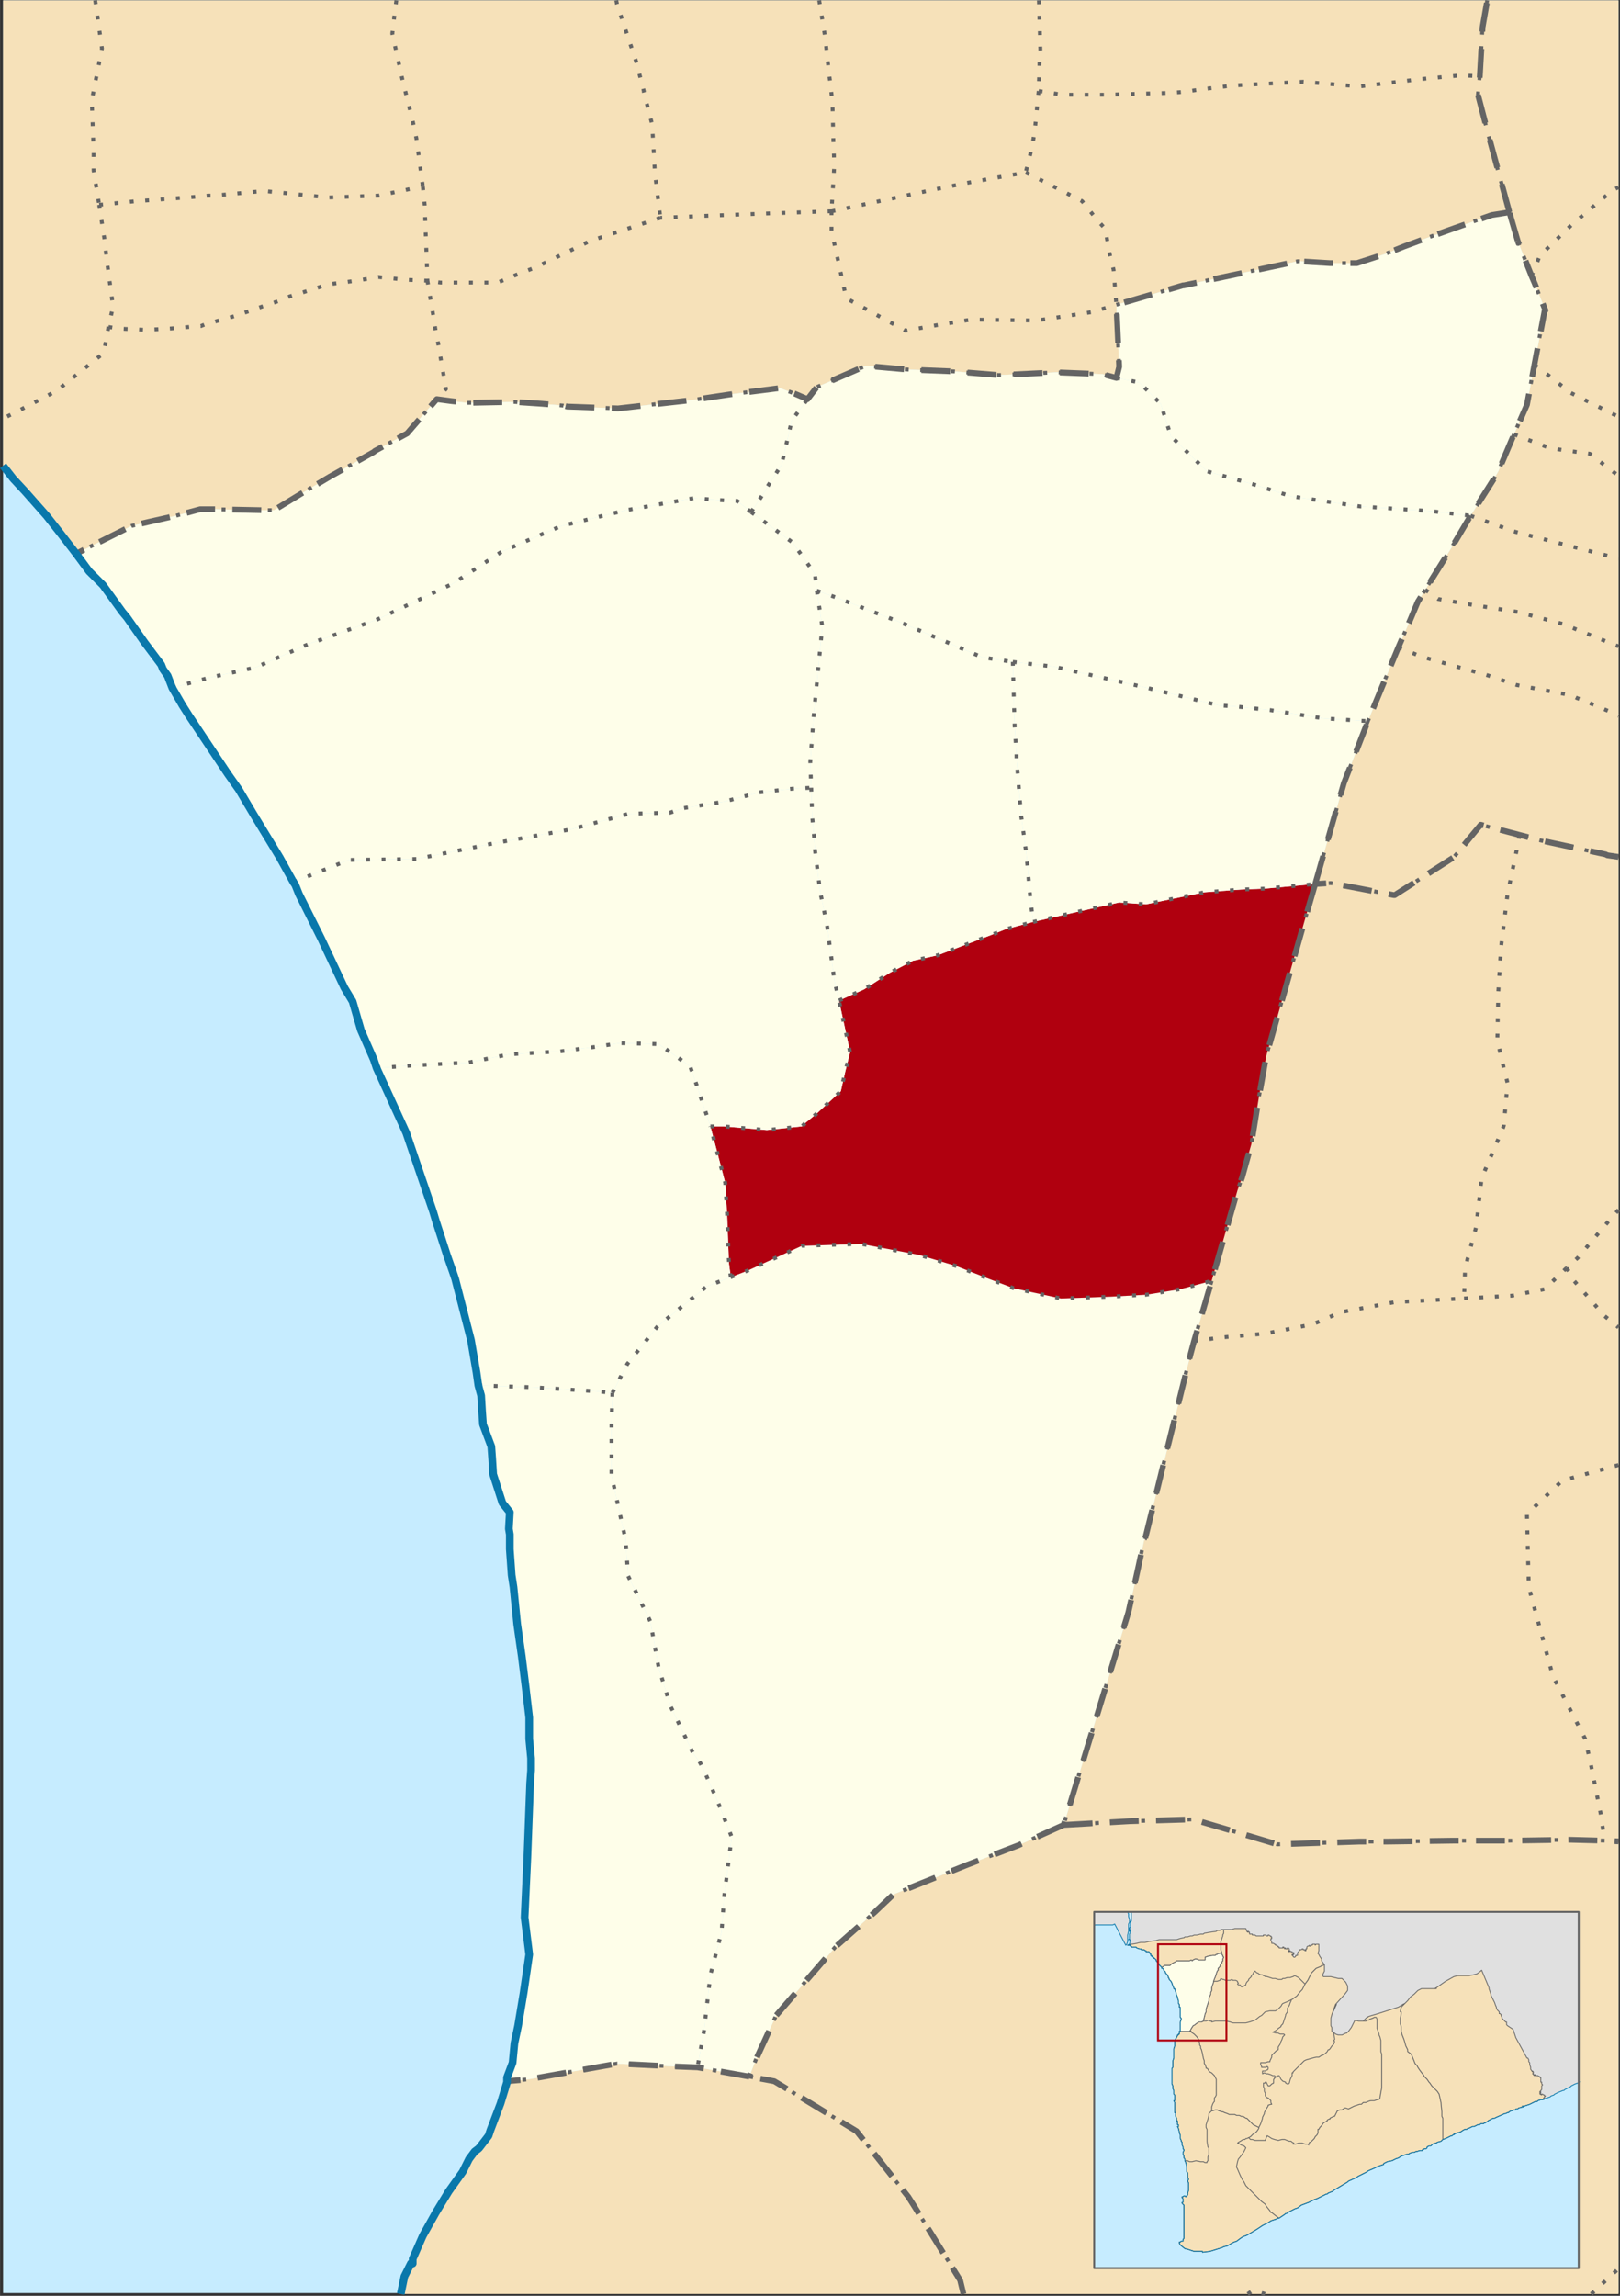
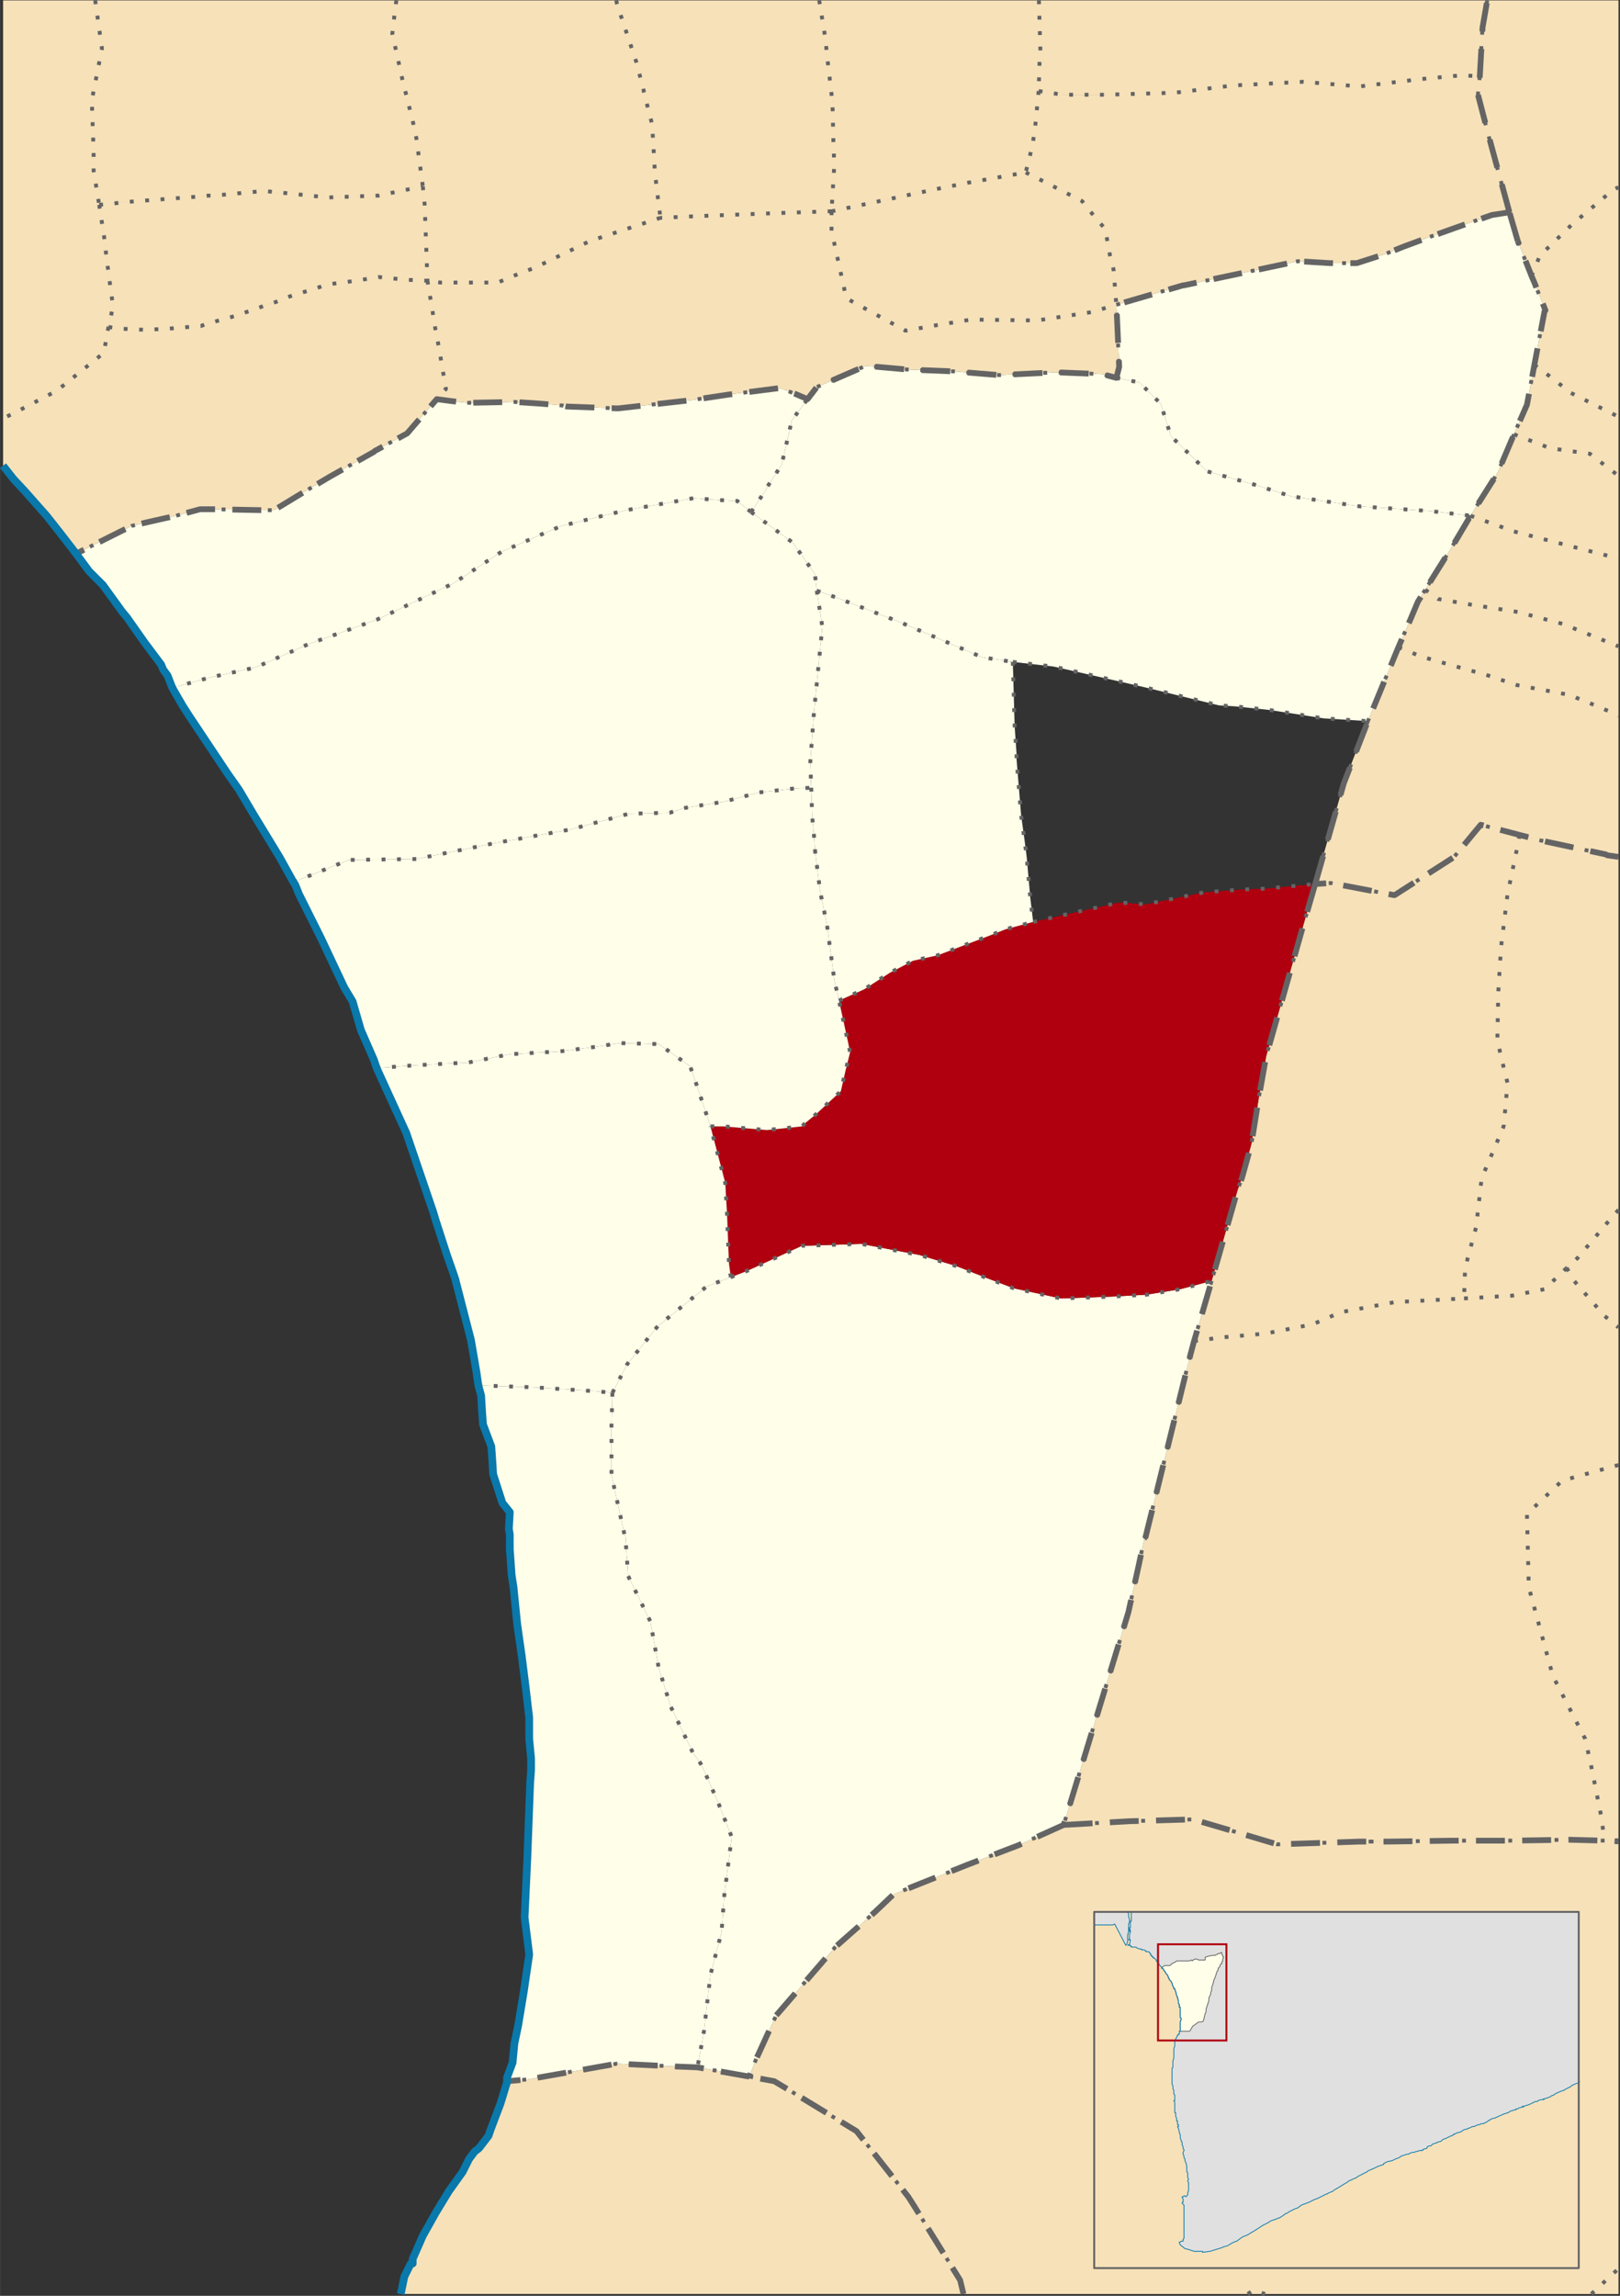
<svg xmlns="http://www.w3.org/2000/svg" xml:space="preserve" width="14.831cm" height="21.011cm" version="1.1" style="shape-rendering:geometricPrecision; text-rendering:geometricPrecision; image-rendering:optimizeQuality; fill-rule:evenodd; clip-rule:evenodd" viewBox="0 0 14815.56 20990.16">
  <rect x="0" y="0" width="14815.56" height="20990.16" fill="#333333" stroke="none" />
  <title>Peta Lokasi Desa Maluka Baulin</title>
  <desc>
    Peta lokasi Desa Maluka Baulin di Kecamatan Kurau, Kabupaten Tanah Laut, Kalimantan Selatan.
    (Pembuat: Muhammad Nasri)
 </desc>
  <defs>
    <style type="text/css">
   
    .str2 {stroke:#0978AB;stroke-width:70.48;stroke-linejoin:round;stroke-miterlimit:22.926}
    .str6 {stroke:#646464;stroke-width:17.61;stroke-linecap:round;stroke-linejoin:round;stroke-miterlimit:22.926}
    .str4 {stroke:#0978AB;stroke-width:7.61;stroke-linecap:round;stroke-linejoin:round;stroke-miterlimit:22.926}
    .str3 {stroke:#646464;stroke-width:7.61;stroke-linecap:round;stroke-linejoin:round;stroke-miterlimit:22.926}
    .str5 {stroke:#B0000F;stroke-width:17.61;stroke-linecap:square;stroke-miterlimit:22.926}
    .str1 {stroke:#646464;stroke-width:52.86;stroke-linejoin:round;stroke-miterlimit:22.926;stroke-dasharray:264.283 158.57}
    .str0 {stroke:#646464;stroke-width:35.23;stroke-linejoin:round;stroke-miterlimit:22.926;stroke-dasharray:35.234 105.703}
    .fil4 {fill:none}
    .fil3 {fill:#B0000F}
    .fil0 {fill:#C6ECFF}
    .fil5 {fill:#E0E0E0}
    .fil1 {fill:#F6E1B9}
    .fil2 {fill:#FEFEE9}
   
  </style>
  </defs>
  <g id="KecamatanKurau">
    <g id="PetaUtama">
-       <polygon id="LautJawa" class="fil0" points="27.71,20965.07 27.71,3.46 14802.2,3.46 14802.2,20965.07 " />
      <path id="DesaLuar" class="fil1" d="M3664.87 20973.35l33.21 -160.55 59.2 -118.43 16.91 0 0 -42.3 93.03 -211.48 118.4 -211.48 118.4 -194.55 126.85 -177.64 59.2 -118.43 50.74 -67.67 33.84 -25.37 8.45 -8.46 84.57 -109.97 16.91 -50.76 93.03 -245.31 59.2 -194.55 0 -8.46 194.51 -16.91 811.88 -143.8 515.88 25.37 219.88 8.46 473.6 84.58 228.34 42.3 126.85 76.13 625.83 380.66 473.59 600.59 59.2 93.06 414.39 668.27 30.82 126.71 -5146.71 0zm-2794.09 -20969.89l61.84 439.87 -93.03 473.71 16.91 473.71 0 169.18 50.74 312.98 50.75 329.91 16.91 160.72 59.2 439.88 -42.29 186.1 -42.29 236.85 -431.3 346.82 -389.03 203.03 -101.49 49.52 0 -3822.27 843.07 0zm3038.72 2563.1l50.74 304.52 25.37 160.72 25.37 126.89 67.65 397.58 -84.57 93.05 -219.88 253.77 -50.74 59.21 -296 160.73 -8.46 8.46 -405.93 228.39 -270.63 160.73 -236.8 143.8 -109.94 0 -422.85 -8.46 -143.77 0 -219.88 59.21 -262.18 59.22 -143.76 33.84 -507.43 253.76 -143.76 -186.09 -126.86 -160.73 -194.51 -219.94 -109.94 -118.42 -93.03 -118.43 0 -432.64 101.49 -49.52 389.03 -203.03 431.3 -346.82 42.29 -236.85 109.94 16.91 25.37 0 186.05 8.46 16.91 0 194.51 -8.46 304.45 -25.37 8.46 0 42.29 -16.92 304.45 -84.58 42.29 -16.92 169.14 -59.21 126.85 -42.3 126.86 -50.76 245.25 -76.12 76.11 -25.38 25.36 -8.45 262.18 -33.84 202.97 -33.85 253.71 25.38 194.51 8.46zm-3002.26 -693.65l338.29 -33.84 8.45 0 566.63 -42.3 84.56 -8.46 50.75 0 456.68 -42.29 262.17 25.37 152.23 16.91 177.6 16.92 456.68 -16.92 405.94 -84.58 16.91 169.18 25.37 693.65 -194.51 -8.46 -253.71 -25.38 -202.97 33.85 -262.18 33.84 -25.36 8.45 -76.11 25.38 -245.25 76.12 -126.86 50.76 -126.85 42.3 -169.14 59.21 -42.29 16.92 -304.45 84.58 -42.29 16.92 -8.46 0 -304.45 25.37 -194.51 8.46 -16.91 0 -186.05 -8.46 -25.37 0 -109.94 -16.91 42.29 -186.1 -59.2 -439.88 -16.91 -160.72 -50.75 -329.91zm2717.93 -1869.45l-11.67 84.58 -25.36 219.94 93.03 422.95 93.03 372.2 33.83 160.72 59.2 439.88 -405.94 84.58 -456.68 16.92 -177.6 -16.92 -152.23 -16.91 -262.17 -25.37 -456.68 42.29 -50.75 0 -84.56 8.46 -566.63 42.3 -8.45 0 -338.29 33.84 -50.74 -312.98 0 -169.18 -16.91 -473.71 93.03 -473.71 -61.84 -439.87 2754.39 0zm2011.27 0l6.76 33.84 177.59 532.92 67.66 262.23 0 8.46 76.11 296.07 25.37 439.87 33.83 287.61 16.91 126.89 -642.74 211.48 -507.42 245.31 -135.31 50.75 -202.98 84.59 -253.7 0 -270.63 0 -118.4 -16.91 -25.37 -693.65 -16.91 -169.18 -59.2 -439.88 -33.83 -160.72 -93.03 -372.2 -93.03 -422.95 25.36 -219.94 11.67 -84.58 2011.27 0zm1855.91 0l53.69 329.9 25.37 236.86 42.29 363.73 8.46 355.28 8.45 219.94 -25.37 422.95 -16.91 0 -498.97 16.92 -668.11 25.37 -380.57 16.92 -16.91 -126.89 -33.83 -287.61 -25.37 -439.87 -76.11 -296.07 0 -8.46 -67.66 -262.23 -177.59 -532.92 -6.76 -33.84 1855.91 0zm2717.67 2783.03l8.45 186.1 16.91 380.66 -25.36 101.52 -126.86 -33.84 -422.85 -16.92 -524.33 25.37 -414.4 -33.84 -422.85 -16.91 -380.57 -33.84 -448.23 194.55 -84.56 109.97 -118.4 -50.75 -135.31 -50.76 -465.14 59.21 -338.28 50.76 -152.23 16.91 -524.34 59.22 -465.14 -16.92 -33.83 -8.46 -194.51 -16.91 -253.71 -16.92 -431.3 8.46 -152.23 -16.91 -126.86 -16.92 84.57 -93.05 -67.65 -397.58 -25.37 -126.89 -25.37 -160.72 -50.74 -304.52 118.4 16.91 270.63 0 253.7 0 202.98 -84.59 135.31 -50.75 507.42 -245.31 642.74 -211.48 380.57 -16.92 668.11 -25.37 498.97 -16.92 16.91 0 0 177.64 135.31 617.52 541.25 296.07 287.54 -50.76 312.91 -50.75 600.45 8.45 498.97 -76.13 228.34 -67.67zm-1649.13 -1057.38l295.99 -59.21 524.34 -93.06 202.97 101.51 312.91 160.73 135.31 169.18 76.11 84.59 25.37 143.8 16.91 93.05 33.83 135.34 25.37 321.45 -228.34 67.67 -498.97 76.13 -600.45 -8.45 -312.91 50.75 -287.54 50.76 -541.25 -296.07 -135.31 -617.52 0 -177.64 955.66 -203.02zm940.97 -1725.65l14.68 499.09 -8.46 50.75 -8.45 279.15 -33.84 346.83 -16.91 109.96 0 16.92 -67.65 270.69 -524.34 93.06 -295.99 59.21 -955.66 203.02 25.37 -422.95 -8.45 -219.94 -8.46 -355.28 -42.29 -363.73 -25.37 -236.86 -53.69 -329.9 2009.51 0zm4031.78 693.64l-16.91 169.18 101.48 389.12 186.06 685.19 -160.69 25.37 -338.28 118.43 -236.8 84.59 -228.34 84.58 -169.14 67.67 -262.18 84.59 -245.25 0 -279.08 -16.91 -16.92 0 -1040.21 219.93 -8.46 0 -608.91 177.64 -25.37 -321.45 -33.83 -135.34 -16.91 -93.05 -25.37 -143.8 -76.11 -84.59 -135.31 -169.18 -312.91 -160.73 -202.97 -101.51 67.65 -270.69 0 -16.92 16.91 -109.96 33.84 -346.83 219.88 33.84 389.03 0 583.54 -16.91 126.85 -8.46 177.6 -25.37 279.08 -33.84 642.74 -33.84 515.88 42.29 566.62 -67.67 363.65 -33.84 169.15 8.46zm68.14 -693.64l-42.78 245.31 -25.36 448.33 -169.15 -8.46 -363.65 33.84 -566.62 67.67 -515.88 -42.29 -642.74 33.84 -279.08 33.84 -177.6 25.37 -126.85 8.46 -583.54 16.91 -389.03 0 -219.88 -33.84 8.45 -279.15 8.46 -50.75 -14.68 -499.09 4099.92 0zm1200.42 7830.96l-101.49 -14.77 -16.91 -8.46 -591.99 -126.88 -194.51 -50.76 -355.2 -93.05 -245.25 296.06 -541.25 346.83 -8.45 0 -575.08 -109.97 -143.77 8.46 262.17 -922.05 219.89 -566.76 279.08 -676.73 202.98 84.59 295.99 84.59 304.46 84.58 279.08 93.06 498.97 93.05 50.74 25.37 67.66 25.38 118.4 50.75 101.48 42.3 33.84 16.92 59.2 28.42 0 1289.04zm0 -1289.04l-59.2 -28.42 -33.84 -16.92 -101.48 -42.3 -118.4 -50.75 -67.66 -25.38 -50.74 -25.37 -498.97 -93.05 -279.08 -93.06 -304.46 -84.58 -295.99 -84.59 -202.98 -84.59 109.95 -253.76 67.65 -160.73 67.66 -109.97 118.39 84.59 296 50.75 431.31 67.67 414.39 109.97 507.43 204.53 0 635.97zm0 -635.97l-507.43 -204.53 -414.39 -109.97 -431.31 -67.67 -296 -50.75 -118.39 -84.59 169.14 -270.69 109.94 -177.64 135.31 -228.4 397.48 143.8 685.03 177.64 270.63 69.72 0 803.08zm0 -803.08l-270.63 -69.72 -685.03 -177.64 -397.48 -143.8 219.89 -346.82 33.83 -59.21 143.76 -338.37 329.83 126.89 363.65 50.75 262.18 201.73 0 756.2zm0 -756.2l-262.18 -201.73 -363.65 -50.75 -329.83 -126.89 118.4 -270.69 67.66 -363.74 160.68 118.43 169.15 135.34 338.28 169.18 101.49 50.76 0 540.08zm0 -540.08l-101.49 -50.76 -338.28 -169.18 -169.15 -135.34 -160.68 -118.43 93.03 -490.62 8.45 -8.46 -101.48 -253.77 -25.37 -59.21 76.11 -186.1 296 -287.61 372.1 -312.98 50.75 -25.37 0 2097.85zm0 -2097.85l-50.75 25.37 -372.1 312.98 -296 287.61 -76.11 186.1 -126.85 -321.45 -76.11 -262.24 -186.06 -685.19 -101.48 -389.12 16.91 -169.18 25.36 -448.33 42.78 -245.31 1200.42 0 0 1708.74zm0 11682.32l-93.04 25.05 -363.65 101.51 -59.2 16.91 -321.37 304.53 16.91 668.27 219.89 812.07 295.99 575.22 50.75 228.4 93.03 465.25 33.83 236.85 -321.37 -8.46 -541.25 8.46 -8.45 0 -515.89 0 -591.99 8.46 -143.76 0 -118.4 0 -752.68 25.37 -84.56 -25.37 -397.49 -118.43 -287.54 -84.59 -583.53 16.92 -600.45 33.84 448.23 -1471.88 143.76 -473.7 93.03 -422.96 50.75 -236.85 8.45 -8.46 414.4 -1683.35 33.83 -126.89 262.17 -33.84 389.03 -33.84 431.3 -84.59 101.49 -42.29 152.23 -67.67 498.97 -93.06 634.28 -33.84 439.77 -25.37 296 -59.22 202.97 -194.55 67.66 118.43 279.08 321.45 126.86 103.82 0 1258.42zm-904.91 -5760.96l-25.37 135.34 -84.57 406.04 -59.19 482.16 -25.37 414.5 -8.46 439.87 59.2 253.77 33.83 135.34 -33.83 389.13 -8.45 25.37 -194.51 456.79 -50.75 448.33 -76.11 279.16 -25.36 118.42 -8.46 253.77 -634.28 33.84 -498.97 93.06 -152.23 67.67 -101.49 42.29 -431.3 84.59 -389.03 33.84 -262.17 33.84 160.68 -549.83 236.8 -828.99 42.29 -118.43 84.56 -304.52 67.66 -422.95 67.65 -380.67 50.75 -177.64 304.45 -1074.3 93.03 -321.45 143.77 -8.46 575.08 109.97 8.45 0 541.25 -346.83 245.25 -296.06 355.2 93.05zm904.91 3427.53l-42.29 49.16 -59.2 67.67 -270.63 321.45 -101.49 93.05 -202.97 194.55 -296 59.22 -439.77 25.37 8.46 -253.77 25.36 -118.42 76.11 -279.16 50.75 -448.33 194.51 -456.79 8.45 -25.37 33.83 -389.13 -33.83 -135.34 -59.2 -253.77 8.46 -439.87 25.37 -414.5 59.19 -482.16 84.57 -406.04 25.37 -135.34 194.51 50.76 591.99 126.88 16.91 8.46 101.49 14.77 0 3226.66zm0 1075.01l-126.86 -103.82 -279.08 -321.45 -67.66 -118.43 101.49 -93.05 270.63 -321.45 59.2 -67.67 42.29 -49.16 0 1075.01zm0 4698.83l-126.86 -6.34 -33.83 -236.85 -93.03 -465.25 -50.75 -228.4 -295.99 -575.22 -219.89 -812.07 -16.91 -668.27 321.37 -304.53 59.2 -16.91 363.65 -101.51 93.04 -25.05 0 3440.41zm-3391.02 4138.43l50.48 -33.67 107.7 33.67 -158.18 0zm3142.43 0l248.59 -231.69 0 231.69 -248.59 0zm248.59 -231.69l-248.59 231.69 -2984.25 0 -107.7 -33.67 -50.48 33.67 -2599.6 0 -30.82 -126.71 -414.39 -668.27 -59.2 -93.06 -473.59 -600.59 -625.83 -380.66 -126.85 -76.13 -228.34 -42.3 59.2 -152.26 186.05 -406.04 541.25 -625.97 363.65 -321.45 169.14 -160.73 676.57 -270.69 465.13 -177.64 414.4 -186.1 600.45 -33.84 583.53 -16.92 287.54 84.59 397.49 118.43 84.56 25.37 752.68 -25.37 118.4 0 143.76 0 591.99 -8.46 515.89 0 8.45 0 541.25 -8.46 321.37 8.46 126.86 6.34 0 3906.75z" />
      <g id="DesaPilihan">
        <polygon id="SungaiBakau" class="fil2" points="5600.92,12734.38 5592.45,13030.45 5592.45,13487.24 5710.86,14028.62 5719.32,14045.53 5744.68,14409.28 5947.66,14823.77 6023.77,15246.72 6133.71,15602 6336.67,16024.95 6404.34,16118.01 6412.8,16134.92 6438.16,16185.68 6565.02,16473.29 6691.88,16794.74 6624.21,17327.66 6598.85,17666.02 6497.36,18055.14 6438.16,18571.14 6378.96,18901.05 6159.08,18892.59 5643.2,18867.22 4831.32,19011.02 4636.81,19027.93 4636.81,18994.1 4687.55,18858.75 4704.46,18681.11 4738.3,18520.39 4789.04,18215.86 4839.77,17869.04 4797.5,17530.67 4822.86,16980.84 4848.24,16304.11 4856.7,16185.68 4856.7,16075.71 4839.77,15898.07 4839.77,15703.51 4805.95,15415.91 4772.12,15145.21 4729.84,14849.14 4696.01,14510.78 4679.1,14400.81 4662.18,14163.96 4662.18,14028.62 4653.72,13977.86 4662.18,13825.59 4594.52,13741.01 4509.96,13478.77 4501.5,13343.43 4493.03,13225 4416.92,13021.99 4408.47,12903.56 4400.01,12759.75 4374.64,12666.7 4882.06,12683.62 5406.4,12717.45 5431.78,12717.45 " />
        <polygon id="Raden" class="fil2" points="10472.18,11837.71 10480.64,11837.71 10793.54,11786.95 11081.08,11710.83 10920.41,12260.66 10886.58,12387.56 10472.18,14070.91 10463.73,14079.37 10412.98,14316.22 10319.95,14739.18 10176.19,15212.88 9727.96,16684.77 9313.56,16870.87 8848.43,17048.51 8171.86,17319.2 8002.72,17479.93 7639.07,17801.37 7097.82,18427.34 6911.76,18833.38 6852.56,18985.64 6378.96,18901.05 6438.16,18571.14 6497.36,18055.14 6598.85,17666.02 6624.21,17327.66 6691.88,16794.74 6565.02,16473.29 6438.16,16185.68 6412.8,16134.92 6404.34,16118.01 6336.67,16024.95 6133.71,15602 6023.77,15246.72 5947.66,14823.77 5744.68,14409.28 5719.32,14045.53 5710.86,14028.62 5592.45,13487.24 5592.45,13030.45 5600.92,12734.38 5736.23,12472.14 6015.31,12125.32 6463.54,11761.58 6683.41,11676.99 6835.64,11617.77 7334.61,11389.38 7368.44,11389.38 7875.86,11372.46 8408.66,11473.97 8746.94,11575.48 9026.02,11685.44 9271.28,11778.5 9389.67,11803.88 9702.59,11871.55 10167.73,11854.63 " />
        <polygon id="MalukaBaulin" class="fil3" points="11081.08,11710.83 10793.54,11786.95 10480.64,11837.71 10472.18,11837.71 10167.73,11854.63 9702.59,11871.55 9389.67,11803.88 9271.28,11778.5 9026.02,11685.44 8746.94,11575.48 8408.66,11473.97 7875.86,11372.46 7368.44,11389.38 7334.61,11389.38 6835.64,11617.77 6683.41,11676.99 6666.5,11550.1 6649.59,11110.24 6632.67,10814.16 6497.36,10298.15 6615.76,10298.15 7013.24,10331.99 7334.61,10298.15 7368.44,10264.32 7461.47,10188.19 7689.81,9976.71 7732.1,9790.62 7774.38,9621.43 7757.46,9536.84 7672.89,9147.73 7901.23,9046.21 8138.04,8893.95 8349.46,8783.98 8577.8,8733.22 9068.31,8547.13 9195.17,8496.37 9448.87,8428.7 9820.99,8344.11 10235.38,8251.06 10480.64,8267.97 11013.43,8158.01 11351.71,8132.63 11571.6,8124.17 12028.28,8081.88 11935.25,8403.33 11630.8,9477.62 11580.05,9655.26 11512.4,10035.93 11444.74,10458.88 11360.17,10763.41 11317.89,10881.84 " />
        <polygon id="BawahLayung" class="fil2" points="3714.99,10357.38 3444.36,9765.23 3791.1,9739.86 4281.62,9714.48 4662.18,9638.35 5118.86,9612.98 5448.69,9570.68 5668.57,9536.84 6006.86,9545.29 6023.77,9545.29 6311.31,9748.32 6370.51,9917.5 6497.36,10298.15 6632.67,10814.16 6649.59,11110.24 6666.5,11550.1 6683.41,11676.99 6463.54,11761.58 6015.31,12125.32 5736.23,12472.14 5600.92,12734.38 5431.78,12717.45 5406.4,12717.45 4882.06,12683.62 4374.64,12666.7 4357.73,12548.27 4306.98,12252.2 4163.22,11693.91 4146.3,11643.16 4087.1,11473.97 3985.62,11160.98 3960.24,11076.39 " />
        <polygon id="TambakKarya" class="fil2" points="7757.46,9536.84 7774.38,9621.43 7732.1,9790.62 7689.81,9976.71 7461.47,10188.19 7368.44,10264.32 7334.61,10298.15 7013.24,10331.99 6615.76,10298.15 6497.36,10298.15 6370.51,9917.5 6311.31,9748.32 6023.77,9545.29 6006.86,9545.29 5668.57,9536.84 5448.69,9570.68 5118.86,9612.98 4662.18,9638.35 4281.62,9714.48 3791.1,9739.86 3444.36,9765.23 3418.99,9689.1 3300.6,9418.41 3224.49,9156.18 3148.37,9029.3 2936.95,8580.97 2733.97,8174.93 2700.14,8090.33 2683.23,8064.96 3190.65,7861.94 3808.02,7853.48 4518.41,7709.68 5220.35,7582.8 5753.14,7438.99 5761.59,7438.99 5770.06,7438.99 6125.25,7430.53 6252.11,7388.23 6624.21,7329.02 6751.08,7295.19 6945.59,7244.43 7250.04,7210.59 7419.18,7202.13 7427.64,7464.37 7444.56,7642.01 7453.01,7768.89 7469.92,7904.24 7495.29,8107.26 7495.29,8124.17 7562.96,8454.08 7630.61,8961.62 7672.89,9147.73 " />
        <polygon id="PadangLuas" class="fil2" points="6869.48,4681.32 7250.04,4960.47 7453.01,5248.08 7469.92,5400.35 7520.67,5730.26 7453.01,6423.9 7444.56,6508.49 7410.73,6965.28 7419.18,7202.13 7250.04,7210.59 6945.59,7244.43 6751.08,7295.19 6624.21,7329.02 6252.11,7388.23 6125.25,7430.53 5770.06,7438.99 5761.59,7438.99 5753.14,7438.99 5220.35,7582.8 4518.41,7709.68 3808.02,7853.48 3190.65,7861.94 2683.23,8064.96 2556.37,7836.56 2437.98,7642.01 2319.58,7447.44 2184.27,7219.05 2082.78,7075.25 1879.81,6770.72 1727.59,6542.33 1668.39,6449.27 1575.35,6288.55 1913.64,6195.51 2336.49,6102.45 2835.46,5882.51 3029.97,5814.84 3452.82,5662.58 4112.47,5349.59 4120.93,5349.59 4586.07,5045.07 4975.09,4875.89 5135.78,4808.22 5550.17,4706.7 5727.77,4664.41 6345.14,4554.44 6565.02,4571.36 6742.61,4579.82 " />
        <polygon id="TambakSarinah" class="fil2" points="7453.01,7768.89 7444.56,7642.01 7427.64,7464.37 7419.18,7202.13 7410.73,6965.28 7444.56,6508.49 7453.01,6423.9 7520.67,5730.26 7469.92,5400.35 7639.07,5459.56 8231.06,5687.96 8983.74,6009.4 9262.82,6051.7 9279.73,6643.83 9296.65,6889.15 9296.65,6939.9 9338.93,7455.9 9372.76,7701.22 9389.67,7836.56 9423.51,8217.23 9448.87,8428.7 9195.17,8496.37 9068.31,8547.13 8577.8,8733.22 8349.46,8783.98 8138.04,8893.95 7901.23,9046.21 7672.89,9147.73 7630.61,8961.62 7562.96,8454.08 7495.29,8124.17 7495.29,8107.26 7469.92,7904.24 " />
-         <polygon id="Sarikandi" class="fil2" points="9262.82,6051.7 9634.93,6093.99 10269.21,6237.79 10489.09,6288.55 11148.75,6449.27 11292.51,6457.73 11613.89,6491.57 12104.39,6567.7 12510.33,6593.07 12290.44,7159.83 12028.28,8081.88 11571.6,8124.17 11351.71,8132.63 11013.43,8158.01 10480.64,8267.97 10235.38,8251.06 9820.99,8344.11 9448.87,8428.7 9423.51,8217.23 9389.67,7836.56 9372.76,7701.22 9338.93,7455.9 9296.65,6939.9 9296.65,6889.15 9279.73,6643.83 " />
        <polygon id="HandilNegara" class="fil2" points="10210.01,3454.76 10421.44,3497.05 10615.95,3691.61 10708.98,3987.68 11038.81,4309.13 11461.66,4427.55 11808.39,4537.52 12442.67,4630.58 12451.13,4630.58 13085.41,4672.86 13449.06,4715.16 13313.75,4943.56 13203.81,5121.2 13034.67,5391.89 12967.01,5501.86 12899.36,5662.58 12789.41,5916.35 12510.33,6593.07 12104.39,6567.7 11613.89,6491.57 11292.51,6457.73 11148.75,6449.27 10489.09,6288.55 10269.21,6237.79 9634.93,6093.99 9262.82,6051.7 8983.74,6009.4 8231.06,5687.96 7639.07,5459.56 7469.92,5400.35 7453.01,5248.08 7250.04,4960.47 6869.48,4681.32 7004.79,4478.31 7021.7,4444.47 7148.55,4249.91 7241.58,3843.88 7385.36,3649.32 7469.92,3539.35 7918.15,3344.79 8298.71,3378.63 8721.57,3395.54 9135.97,3429.38 9660.3,3404 10083.15,3420.93 " />
        <polygon id="KaliBesar" class="fil2" points="14007.23,2524.26 14032.61,2583.47 14134.08,2837.25 14125.63,2845.71 14032.61,3336.33 13964.94,3700.08 13846.54,3970.76 13702.78,4309.13 13668.95,4368.34 13449.06,4715.16 13085.41,4672.86 12451.13,4630.58 12442.67,4630.58 11808.39,4537.52 11461.66,4427.55 11038.81,4309.13 10708.98,3987.68 10615.95,3691.61 10421.44,3497.05 10210.01,3454.76 10235.38,3353.25 10218.47,2972.59 10210.01,2786.49 10818.92,2608.85 10827.38,2608.85 11867.59,2388.92 11884.51,2388.92 12163.59,2405.83 12408.84,2405.83 12671.02,2321.24 12840.16,2253.57 13068.5,2168.98 13305.3,2084.39 13643.58,1965.96 13804.27,1940.58 13880.38,2202.82 " />
        <polygon id="Kurau" class="fil2" points="7266.95,3598.57 7385.36,3649.32 7241.58,3843.88 7148.55,4249.91 7021.7,4444.47 7004.79,4478.31 6869.48,4681.32 6742.61,4579.82 6565.02,4571.36 6345.14,4554.44 5727.77,4664.41 5550.17,4706.7 5135.78,4808.22 4975.09,4875.89 4586.07,5045.07 4120.93,5349.59 4112.47,5349.59 3452.82,5662.58 3029.97,5814.84 2835.46,5882.51 2336.49,6102.45 1913.64,6195.51 1575.35,6288.55 1533.07,6178.58 1490.79,6119.37 1473.87,6077.08 1321.65,5874.06 1160.96,5645.66 1118.67,5594.9 941.07,5349.59 814.22,5222.71 695.82,5061.98 1203.25,4808.22 1347.01,4774.38 1609.19,4715.16 1829.06,4655.95 1972.84,4655.95 2395.69,4664.41 2505.63,4664.41 2742.43,4520.61 3013.06,4359.88 3418.99,4131.49 3427.45,4123.03 3723.45,3962.3 3774.19,3903.09 3994.07,3649.32 4120.93,3666.24 4273.16,3683.15 4704.46,3674.69 4958.18,3691.61 5152.69,3708.53 5186.51,3716.99 5651.66,3733.91 6176,3674.69 6328.22,3657.78 6666.5,3607.02 7131.64,3547.81 " />
      </g>
      <path id="BatasDesa" class="fil4 str0" d="M11411.18 20973.35l50.48 -33.67 107.7 33.67m-158.18 0l50.48 -33.67 107.7 33.67m-7904.49 0l33.21 -160.55 59.2 -118.43 16.91 0 0 -42.3 93.03 -211.48 118.4 -211.48 118.4 -194.55 126.85 -177.64 59.2 -118.43 50.74 -67.67 33.84 -25.37 8.45 -8.46 84.57 -109.97 16.91 -50.76 93.03 -245.31 59.2 -194.55 0 -8.46m2215.75 -42.3l228.34 42.3 126.85 76.13 625.83 380.66 473.59 600.59 59.2 93.06 414.39 668.27 30.82 126.71m-1959.02 -1987.71l228.34 42.3 126.85 76.13 625.83 380.66 473.59 600.59 59.2 93.06 414.39 668.27 30.82 126.71m-2432.62 -2072.3l473.6 84.58m-473.6 -84.58l473.6 84.58m-2215.75 42.3l194.51 -16.91 811.88 -143.8 515.88 25.37 219.88 8.46m-1742.15 126.88l194.51 -16.91 811.88 -143.8 515.88 25.37 219.88 8.46m8174.65 2072.3l248.59 -231.69m-248.59 231.69l248.59 -231.69m0 -3906.75l-126.86 -6.34m126.86 6.34l-126.86 -6.34m0 0l-321.37 -8.46 -541.25 8.46 -8.45 0 -515.89 0 -591.99 8.46 -143.76 0m2122.72 -8.46l-321.37 -8.46 -541.25 8.46 -8.45 0 -515.89 0 -591.99 8.46 -143.76 0m-2824.66 -152.27l-414.4 186.1 -465.13 177.64 -676.57 270.69 -169.14 160.73 -363.65 321.45 -541.25 625.97 -186.05 406.04 -59.2 152.26m2875.4 -2300.87l-414.4 186.1 -465.13 177.64 -676.57 270.69 -169.14 160.73 -363.65 321.45 -541.25 625.97 -186.05 406.04 -59.2 152.26m5700.06 -2148.6l-118.4 0 -752.68 25.37 -84.56 -25.37 -397.49 -118.43 -287.54 -84.59 -583.53 16.92 -600.45 33.84m2824.66 152.27l-118.4 0 -752.68 25.37 -84.56 -25.37 -397.49 -118.43 -287.54 -84.59 -583.53 16.92 -600.45 33.84m5074.24 -3290.26l-93.04 25.05 -363.65 101.51 -59.2 16.91 -321.37 304.53 16.91 668.27 219.89 812.07 295.99 575.22 50.75 228.4 93.03 465.25 33.83 236.85m126.86 -3434.06l-93.04 25.05 -363.65 101.51 -59.2 16.91 -321.37 304.53 16.91 668.27 219.89 812.07 295.99 575.22 50.75 228.4 93.03 465.25 33.83 236.85m-9074.42 -4094.2l-8.46 296.07 0 456.79 118.4 541.38 8.46 16.91 25.36 363.74 202.98 414.49 76.11 422.95 109.94 355.28 202.97 422.95 67.66 93.06 8.46 16.91 25.36 50.76 126.86 287.61 126.85 321.45 -67.66 532.92 -25.36 338.36 -101.49 389.12 -59.2 516.01 -59.2 329.91m-778.04 -6166.68l-8.46 296.07 0 456.79 118.4 541.38 8.46 16.91 25.36 363.74 202.98 414.49 76.11 422.95 109.94 355.28 202.97 422.95 67.66 93.06 8.46 16.91 25.36 50.76 126.86 287.61 126.85 321.45 -67.66 532.92 -25.36 338.36 -101.49 389.12 -59.2 516.01 -59.2 329.91m-1742.15 126.88l0 -33.84 50.74 -135.34 16.91 -177.64 33.84 -160.73 50.74 -304.52 50.74 -346.82 -42.28 -338.37 25.36 -549.83 25.37 -676.73 8.46 -118.43 0 -109.97 -16.92 -177.64 0 -194.56 -33.83 -287.6 -33.83 -270.7 -42.29 -296.07 -33.83 -338.36 -16.91 -109.97 -16.91 -236.85 0 -135.34 -8.46 -50.76 8.46 -152.27 -67.66 -84.58 -84.56 -262.24 -8.46 -135.34 -8.46 -118.43 -76.11 -203.02 -8.45 -118.43 -8.46 -143.8 -25.36 -93.05m0 0l507.42 16.91 524.34 33.84 25.37 0 169.14 16.92m-1226.27 -67.67l507.42 16.91 524.34 33.84 25.37 0 169.14 16.92m5319.49 -473.71l-33.83 126.89 -414.4 1683.35 -8.45 8.46 -50.75 236.85 -93.03 422.96 -143.76 473.7 -448.23 1471.88m1192.45 -4424.1l-33.83 126.89 -414.4 1683.35 -8.45 8.46 -50.75 236.85 -93.03 422.96 -143.76 473.7 -448.23 1471.88m1192.45 -4424.1l262.17 -33.84 389.03 -33.84 431.3 -84.59 101.49 -42.29 152.23 -67.67 498.97 -93.06 634.28 -33.84m-2469.46 389.12l262.17 -33.84 389.03 -33.84 431.3 -84.59 101.49 -42.29 152.23 -67.67 498.97 -93.06 634.28 -33.84m-2917.68 -33.84l8.46 0 312.9 -50.76 287.54 -76.12m-608.91 126.88l8.46 0 312.9 -50.76 287.54 -76.12m0 0l-160.68 549.83m160.68 -549.83l-160.68 549.83m-5319.49 473.71l135.31 -262.24 279.08 -346.82 448.23 -363.74 219.88 -84.58m-1082.5 1057.38l135.31 -262.24 279.08 -346.82 448.23 -363.74 219.88 -84.58m6706.45 194.55l439.77 -25.37 296 -59.22 202.97 -194.55m-938.73 279.15l439.77 -25.37 296 -59.22 202.97 -194.55m0 0l67.66 118.43 279.08 321.45 126.86 103.82m-473.6 -543.69l67.66 118.43 279.08 321.45 126.86 103.82m-8118.78 -459.1l152.23 -59.22 498.97 -228.39 33.84 0 507.42 -16.92 532.8 101.51 338.28 101.51 279.08 109.97 245.26 93.06 118.39 25.37 312.91 67.67 465.14 -16.91 304.45 -16.92m-3788.77 -160.72l152.23 -59.22 498.97 -228.39 33.84 0 507.42 -16.92 532.8 101.51 338.28 101.51 279.08 109.97 245.26 93.06 118.39 25.37 312.91 67.67 465.14 -16.91 304.45 -16.92m-3788.77 -160.72l-16.91 -126.89 -16.91 -439.87 -16.91 -296.07 -135.31 -516.01m186.05 1378.84l-16.91 -126.89 -16.91 -439.87 -16.91 -296.07 -135.31 -516.01m-2122.72 2368.55l-16.91 -118.43 -50.75 -296.07 -143.76 -558.3 -16.91 -50.75 -59.2 -169.19 -101.49 -312.98 -25.37 -84.59 -245.25 -719.01 -270.63 -592.14m0 0l346.74 -25.37 490.51 -25.37 380.57 -76.13 456.68 -25.37 329.83 -42.3 219.88 -33.84 338.29 8.45 16.91 0 287.54 203.03 59.2 169.18 126.85 380.66m-3053 -532.92l346.74 -25.37 490.51 -25.37 380.57 -76.13 456.68 -25.37 329.83 -42.3 219.88 -33.84 338.29 8.45 16.91 0 287.54 203.03 59.2 169.18 126.85 380.66m0 0l118.4 0 397.48 33.84 321.37 -33.84 33.84 -33.84 93.03 -76.13 228.34 -211.48 42.29 -186.09 42.29 -169.19 -16.92 -84.58 -84.56 -389.12m-1175.53 1150.43l118.4 0 397.48 33.84 321.37 -33.84 33.84 -33.84 93.03 -76.13 228.34 -211.48 42.29 -186.09 42.29 -169.19 -16.92 -84.58 -84.56 -389.12m7129.3 1913.35l-42.29 49.16 -59.2 67.67 -270.63 321.45 -101.49 93.05m473.6 -531.32l-42.29 49.16 -59.2 67.67 -270.63 321.45 -101.49 93.05m-6655.7 -2444.67l228.34 -101.52 236.8 -152.26 211.43 -109.97 228.34 -50.76 490.5 -186.09 126.86 -50.76 253.7 -67.67m-1775.98 719.02l228.34 -101.52 236.8 -152.26 211.43 -109.97 228.34 -50.76 490.5 -186.09 126.86 -50.76 253.7 -67.67m0 0l372.11 -84.59 414.39 -93.05 245.26 16.91 532.79 -109.97 338.28 -25.37 219.89 -8.46 456.68 -42.29m-2579.41 346.82l372.11 -84.59 414.39 -93.05 245.26 16.91 532.79 -109.97 338.28 -25.37 219.89 -8.46 456.68 -42.29m0 0l-93.03 321.45 -304.45 1074.3 -50.75 177.64 -67.65 380.67 -67.66 422.95 -84.56 304.52 -42.29 118.43 -236.8 828.99m947.19 -3628.95l-93.03 321.45 -304.45 1074.3 -50.75 177.64 -67.65 380.67 -67.66 422.95 -84.56 304.52 -42.29 118.43 -236.8 828.99m-7636.72 -1945.6l-25.37 -76.13 -118.39 -270.69 -76.11 -262.24 -76.11 -126.88 -211.43 -448.33 -202.98 -406.04 -33.83 -84.59 -16.91 -25.37m4769.78 -296.07l16.91 135.35 25.37 203.02 0 16.91 67.66 329.91 67.65 507.55 42.29 186.1m-219.89 -1378.84l16.91 135.35 25.37 203.02 0 16.91 67.66 329.91 67.65 507.55 42.29 186.1m6224.4 -1514.18l-25.37 135.34 -84.57 406.04 -59.19 482.16 -25.37 414.5 -8.46 439.87 59.2 253.77 33.83 135.34 -33.83 389.13 -8.45 25.37 -194.51 456.79 -50.75 448.33 -76.11 279.16 -25.36 118.42 -8.46 253.77m507.43 -4238l-25.37 135.34 -84.57 406.04 -59.19 482.16 -25.37 414.5 -8.46 439.87 59.2 253.77 33.83 135.34 -33.83 389.13 -8.45 25.37 -194.51 456.79 -50.75 448.33 -76.11 279.16 -25.36 118.42 -8.46 253.77m1412.33 -4037.13l-101.49 -14.77 -16.91 -8.46 -591.99 -126.88 -194.51 -50.76m904.91 200.87l-101.49 -14.77 -16.91 -8.46 -591.99 -126.88 -194.51 -50.76m0 0l-355.2 -93.05 -245.25 296.06 -541.25 346.83 -8.45 0 -575.08 -109.97 -143.77 8.46m1869.01 -448.34l-355.2 -93.05 -245.25 296.06 -541.25 346.83 -8.45 0 -575.08 -109.97 -143.77 8.46m-9345.05 -16.92l507.42 -203.02 617.37 -8.46 710.39 -143.8 701.94 -126.88 532.79 -143.8 8.45 0 8.46 0 355.19 -8.46 126.86 -42.3 372.1 -59.21 126.86 -33.84 194.51 -50.76 304.45 -33.84 169.14 -8.46m-4735.95 862.83l507.42 -203.02 617.37 -8.46 710.39 -143.8 701.94 -126.88 532.79 -143.8 8.45 0 8.46 0 355.19 -8.46 126.86 -42.3 372.1 -59.21 126.86 -33.84 194.51 -50.76 304.45 -33.84 169.14 -8.46m0 0l8.46 262.24 16.91 177.64 8.45 126.88m-33.83 -566.76l8.46 262.24 16.91 177.64 8.45 126.88m5057.33 -1175.81l-219.89 566.76 -262.17 922.05m482.05 -1488.81l-219.89 566.76 -262.17 922.05m-9345.05 -16.92l-126.86 -228.4 -118.39 -194.55 -118.4 -194.56 -135.31 -228.39 -101.49 -143.8 -202.97 -304.53 -152.23 -228.39 -59.2 -93.06 -93.04 -160.72m7687.47 -236.85l16.91 592.13 16.91 245.31 0 50.76 42.29 516 33.83 245.31 16.91 135.34 33.84 380.67 25.36 211.48m-186.05 -2377l16.91 592.13 16.91 245.31 0 50.76 42.29 516 33.83 245.31 16.91 135.34 33.84 380.67 25.36 211.48m-186.05 -2377l372.11 42.29 634.28 143.8 219.88 50.76 659.65 160.72 143.76 8.46 321.38 33.84 490.5 76.13 405.94 25.37m-3247.51 -541.37l372.11 42.29 634.28 143.8 219.88 50.76 659.65 160.72 143.76 8.46 321.38 33.84 490.5 76.13 405.94 25.37m279.08 -676.73l-279.08 676.73m279.08 -676.73l-279.08 676.73m279.08 -676.73l202.98 84.59 295.99 84.59 304.46 84.58 279.08 93.06 498.97 93.05 50.74 25.37 67.66 25.38 118.4 50.75 101.48 42.3 33.84 16.92 59.2 28.42m-2012.79 -629.03l202.98 84.59 295.99 84.59 304.46 84.58 279.08 93.06 498.97 93.05 50.74 25.37 67.66 25.38 118.4 50.75 101.48 42.3 33.84 16.92 59.2 28.42m-7332.28 -1145.02l50.75 329.91 -67.66 693.64 -8.45 84.59 -33.83 456.79 8.45 236.85m50.74 -1801.78l50.75 329.91 -67.66 693.64 -8.45 84.59 -33.83 456.79 8.45 236.85m50.74 -1801.78l169.15 59.21 591.99 228.4 752.68 321.45 279.08 42.3m-1792.9 -651.35l169.15 59.21 591.99 228.4 752.68 321.45 279.08 42.3m3771.85 -659.81l-67.66 109.97 -67.65 160.73 -109.95 253.76m245.26 -524.46l-67.66 109.97 -67.65 160.73 -109.95 253.76m245.26 -524.46l118.39 84.59 296 50.75 431.31 67.67 414.39 109.97 507.43 204.53m-1767.53 -517.52l118.39 84.59 296 50.75 431.31 67.67 414.39 109.97 507.43 204.53m-13226.85 379.15l-42.28 -109.97 -42.29 -59.21 -16.91 -42.3 -152.23 -203.02 -160.69 -228.4 -42.29 -50.76 -177.6 -245.31 -126.85 -126.88 -118.4 -160.73m12753.25 -346.82l-135.31 228.4 -109.94 177.64 -169.14 270.69m414.39 -676.73l-135.31 228.4 -109.94 177.64 -169.14 270.69m414.39 -676.73l397.48 143.8 685.03 177.64 270.63 69.72m-1353.13 -391.17l397.48 143.8 685.03 177.64 270.63 69.72m-7932.72 -425l380.57 279.15 202.97 287.61 16.91 152.27m-600.44 -719.02l380.57 279.15 202.97 287.61 16.91 152.27m-5894.57 888.2l338.29 -93.05 422.85 -93.06 498.97 -219.94 194.51 -67.67 422.85 -152.26 659.64 -312.99 8.46 0 465.14 -304.52 389.02 -169.18 160.69 -67.67 414.39 -101.52 177.6 -42.29 617.37 -109.97 219.89 16.91 177.59 8.46 126.86 101.51m-5294.13 1607.23l338.29 -93.05 422.85 -93.06 498.97 -219.94 194.51 -67.67 422.85 -152.26 659.64 -312.99 8.46 0 465.14 -304.52 389.02 -169.18 160.69 -67.67 414.39 -101.52 177.6 -42.29 617.37 -109.97 219.89 16.91 177.59 8.46 126.86 101.51m6977.07 -710.56l-143.76 338.37 -33.83 59.21 -219.89 346.82m397.48 -744.4l-143.76 338.37 -33.83 59.21 -219.89 346.82m397.48 -744.4l329.83 126.89 363.65 50.75 262.18 201.73m-955.66 -379.37l329.83 126.89 363.65 50.75 262.18 201.73m-14106.38 711.85l-143.76 -186.09 -126.86 -160.73 -194.51 -219.94 -109.94 -118.42 -93.03 -118.43m668.11 803.61l507.43 -253.76 143.76 -33.84 262.18 -59.22 219.88 -59.21 143.77 0 422.85 8.46 109.94 0 236.8 -143.8 270.63 -160.73 405.93 -228.39 8.46 -8.46 296 -160.73 50.74 -59.21 219.88 -253.77m-3298.25 1412.66l507.43 -253.76 143.76 -33.84 262.18 -59.22 219.88 -59.21 143.77 0 422.85 8.46 109.94 0 236.8 -143.8 270.63 -160.73 405.93 -228.39 8.46 -8.46 296 -160.73 50.74 -59.21 219.88 -253.77m2875.41 1032.01l135.31 -203.02 16.91 -33.84 126.85 -194.56 93.03 -406.03 143.77 -194.56m-515.88 1032.01l135.31 -203.02 16.91 -33.84 126.85 -194.56 93.03 -406.03 143.77 -194.56m-118.4 -50.75l118.4 50.75m-118.4 -50.75l118.4 50.75m-3391.29 0l126.86 16.92 152.23 16.91 431.3 -8.46 253.71 16.92 194.51 16.91 33.83 8.46 465.14 16.92 524.34 -59.22 152.23 -16.91 338.28 -50.76 465.14 -59.21 135.31 50.76m-3272.89 50.75l126.86 16.92 152.23 16.91 431.3 -8.46 253.71 16.92 194.51 16.91 33.83 8.46 465.14 16.92 524.34 -59.22 152.23 -16.91 338.28 -50.76 465.14 -59.21 135.31 50.76m2943.06 -143.8l211.43 42.29 194.51 194.56 93.03 296.07 329.83 321.45 422.85 118.42 346.73 109.97 634.28 93.06 8.46 0 634.28 42.29 363.65 42.3m-3239.05 -1260.4l211.43 42.29 194.51 194.56 93.03 296.07 329.83 321.45 422.85 118.42 346.73 109.97 634.28 93.06 8.46 0 634.28 42.29 363.65 42.3m-6063.71 -1065.84l84.56 -109.97 448.23 -194.55 380.57 33.84 422.85 16.91 414.4 33.84 524.33 -25.37 422.85 16.92 126.86 33.84m-2824.66 194.55l84.56 -109.97 448.23 -194.55 380.57 33.84 422.85 16.91 414.4 33.84 524.33 -25.37 422.85 16.92 126.86 33.84m3822.59 -118.43l-67.66 363.74 -118.4 270.69m186.06 -634.43l-67.66 363.74 -118.4 270.69m186.06 -634.43l160.68 118.43 169.15 135.34 338.28 169.18 101.49 50.76m-769.59 -473.71l160.68 118.43 169.15 135.34 338.28 169.18 101.49 50.76m-13810.38 -820.53l-42.29 236.85 -431.3 346.82 -389.03 203.03 -101.49 49.52m964.11 -836.22l-42.29 236.85 -431.3 346.82 -389.03 203.03 -101.49 49.52m10182.3 -370.97l25.36 -101.52 -16.91 -380.66 -8.45 -186.1m0 668.28l25.36 -101.52 -16.91 -380.66 -8.45 -186.1m-6300.51 -219.93l50.74 304.52 25.37 160.72 25.37 126.89 67.65 397.58 -84.57 93.05m-84.56 -1082.76l50.74 304.52 25.37 160.72 25.37 126.89 67.65 397.58 -84.57 93.05m-3002.25 -659.8l109.94 16.91 25.37 0 186.05 8.46 16.91 0 194.51 -8.46 304.45 -25.37 8.46 0 42.29 -16.92 304.45 -84.58 42.29 -16.92 169.14 -59.21 126.85 -42.3 126.86 -50.76 245.25 -76.12 76.11 -25.38 25.36 -8.45 262.18 -33.84 202.97 -33.85 253.71 25.38 194.51 8.46m-2917.68 422.95l109.94 16.91 25.37 0 186.05 8.46 16.91 0 194.51 -8.46 304.45 -25.37 8.46 0 42.29 -16.92 304.45 -84.58 42.29 -16.92 169.14 -59.21 126.85 -42.3 126.86 -50.76 245.25 -76.12 76.11 -25.38 25.36 -8.45 262.18 -33.84 202.97 -33.85 253.71 25.38 194.51 8.46m10097.73 -42.3l25.37 59.21 101.48 253.77 -8.45 8.46 -93.03 490.62m-25.37 -812.07l25.37 59.21 101.48 253.77 -8.45 8.46 -93.03 490.62m-7991.92 -1344.99l-642.74 211.48 -507.42 245.31 -135.31 50.75 -202.98 84.59 -253.7 0 -270.63 0 -118.4 -16.91m2131.18 -575.22l-642.74 211.48 -507.42 245.31 -135.31 50.75 -202.98 84.59 -253.7 0 -270.63 0 -118.4 -16.91m6300.51 219.93l608.91 -177.64 8.46 0 1040.21 -219.93 16.92 0 279.08 16.91 245.25 0 262.18 -84.59 169.14 -67.67 228.34 -84.58 236.8 -84.59 338.28 -118.43 160.69 -25.37m-3594.25 845.91l608.91 -177.64 8.46 0 1040.21 -219.93 16.92 0 279.08 16.91 245.25 0 262.18 -84.59 169.14 -67.67 228.34 -84.58 236.8 -84.59 338.28 -118.43 160.69 -25.37m0 0l76.11 262.24 126.85 321.45m-202.97 -583.68l76.11 262.24 126.85 321.45m-6402 -592.14l-16.91 0 -498.97 16.92 -668.11 25.37 -380.57 16.92m1564.55 -59.22l-16.91 0 -498.97 16.92 -668.11 25.37 -380.57 16.92m1564.55 -59.22l0 177.64 135.31 617.52 541.25 296.07 287.54 -50.76 312.91 -50.75 600.45 8.45 498.97 -76.13 228.34 -67.67m-2604.78 -854.37l0 177.64 135.31 617.52 541.25 296.07 287.54 -50.76 312.91 -50.75 600.45 8.45 498.97 -76.13 228.34 -67.67m-9302.77 -913.58l50.75 329.91 16.91 160.72 59.2 439.88 -42.29 186.1m-84.57 -1116.6l50.75 329.91 16.91 160.72 59.2 439.88 -42.29 186.1m-84.57 -1116.6l338.29 -33.84 8.45 0 566.63 -42.3 84.56 -8.46 50.75 0 456.68 -42.29 262.17 25.37 152.23 16.91 177.6 16.92 456.68 -16.92 405.94 -84.58m-2959.97 169.18l338.29 -33.84 8.45 0 566.63 -42.3 84.56 -8.46 50.75 0 456.68 -42.29 262.17 25.37 152.23 16.91 177.6 16.92 456.68 -16.92 405.94 -84.58m0 0l16.91 169.18 25.37 693.65m-42.29 -862.83l16.91 169.18 25.37 693.65m3695.73 -634.44l955.66 -203.02 295.99 -59.21 524.34 -93.06m-1775.99 355.28l955.66 -203.02 295.99 -59.21 524.34 -93.06m0 0l202.97 101.51 312.91 160.73 135.31 169.18 76.11 84.59 25.37 143.8 16.91 93.05 33.83 135.34 25.37 321.45m-828.79 -1209.65l202.97 101.51 312.91 160.73 135.31 169.18 76.11 84.59 25.37 143.8 16.91 93.05 33.83 135.34 25.37 321.45m-710.39 -1954.05l-33.84 346.83 -16.91 109.96 0 16.92 -67.65 270.69m118.4 -744.4l-33.84 346.83 -16.91 109.96 0 16.92 -67.65 270.69m4152.42 -879.74l-16.91 169.18 101.48 389.12 186.06 685.19m-270.63 -1243.48l-16.91 169.18 101.48 389.12 186.06 685.19m-4304.64 -1108.14l219.88 33.84 389.03 0 583.54 -16.91 126.85 -8.46 177.6 -25.37 279.08 -33.84 642.74 -33.84 515.88 42.29 566.62 -67.67 363.65 -33.84 169.15 8.46m-4034.02 135.34l219.88 33.84 389.03 0 583.54 -16.91 126.85 -8.46 177.6 -25.37 279.08 -33.84 642.74 -33.84 515.88 42.29 566.62 -67.67 363.65 -33.84 169.15 8.46m-12662.86 -693.64l61.84 439.87 -93.03 473.71 16.91 473.71 0 169.18 50.74 312.98m-36.46 -1869.45l61.84 439.87 -93.03 473.71 16.91 473.71 0 169.18 50.74 312.98m2717.93 -1869.45l-11.67 84.58 -25.36 219.94 93.03 422.95 93.03 372.2 33.83 160.72 59.2 439.88m-242.05 -1700.27l-11.67 84.58 -25.36 219.94 93.03 422.95 93.03 372.2 33.83 160.72 59.2 439.88m1769.22 -1700.27l6.76 33.84 177.59 532.92 67.66 262.23 0 8.46 76.11 296.07 25.37 439.87 33.83 287.61 16.91 126.89m-404.24 -1987.88l6.76 33.84 177.59 532.92 67.66 262.23 0 8.46 76.11 296.07 25.37 439.87 33.83 287.61 16.91 126.89m1451.66 -1987.88l53.69 329.9 25.37 236.86 42.29 363.73 8.46 355.28 8.45 219.94 -25.37 422.95m-112.89 -1928.66l53.69 329.9 25.37 236.86 42.29 363.73 8.46 355.28 8.45 219.94 -25.37 422.95m1896.63 -1928.66l14.68 499.09 -8.46 50.75 -8.45 279.15m2.24 -828.98l14.68 499.09 -8.46 50.75 -8.45 279.15m4507.61 1691.82l76.11 -186.1 296 -287.61 372.1 -312.98 50.75 -25.37m-794.97 812.07l76.11 -186.1 296 -287.61 372.1 -312.98 50.75 -25.37m-1200.42 -1708.74l-42.78 245.31 -25.36 448.33m68.14 -693.64l-42.78 245.31 -25.36 448.33" />
      <path id="BatasKec" class="fil4 str1" d="M3664.87 20973.35l33.21 -160.55 59.2 -118.43 16.91 0 0 -42.3 93.03 -211.48 118.4 -211.48 118.4 -194.55 126.85 -177.64 59.2 -118.43 50.74 -67.67 33.84 -25.37 8.45 -8.46 84.57 -109.97 16.91 -50.76 93.03 -245.31 59.2 -194.55 0 -8.46m4174.78 1945.42l-30.82 -126.71 -414.39 -668.27 -59.2 -93.06 -473.59 -600.59 -625.83 -380.66 -126.85 -76.13 -228.34 -42.3m1959.02 1987.71l-30.82 -126.71 -414.39 -668.27 -59.2 -93.06 -473.59 -600.59 -625.83 -380.66 -126.85 -76.13 -228.34 -42.3m0 0l-473.6 -84.58 -219.88 -8.46 -515.88 -25.37 -811.88 143.8 -194.51 16.91m2215.75 -42.3l-473.6 -84.58 -219.88 -8.46 -515.88 -25.37 -811.88 143.8 -194.51 16.91m5091.15 -2343.16l-414.4 186.1 -465.13 177.64 -676.57 270.69 -169.14 160.73 -363.65 321.45 -541.25 625.97 -186.05 406.04 -59.2 152.26m2875.4 -2300.87l-414.4 186.1 -465.13 177.64 -676.57 270.69 -169.14 160.73 -363.65 321.45 -541.25 625.97 -186.05 406.04 -59.2 152.26m2875.4 -2300.87l600.45 -33.84 583.53 -16.92 287.54 84.59 397.49 118.43 84.56 25.37 752.68 -25.37 118.4 0 143.76 0 591.99 -8.46 515.89 0 8.45 0 541.25 -8.46 321.37 8.46 126.86 6.34m-5074.24 -150.15l600.45 -33.84 583.53 -16.92 287.54 84.59 397.49 118.43 84.56 25.37 752.68 -25.37 118.4 0 143.76 0 591.99 -8.46 515.89 0 8.45 0 541.25 -8.46 321.37 8.46 126.86 6.34m-2773.92 -8753.03l-93.03 321.45 -304.45 1074.3 -50.75 177.64 -67.65 380.67 -67.66 422.95 -84.56 304.52 -42.29 118.43 -236.8 828.99 -160.68 549.83 -33.83 126.89 -414.4 1683.35 -8.45 8.46 -50.75 236.85 -93.03 422.96 -143.76 473.7 -448.23 1471.88m2300.32 -8602.89l-93.03 321.45 -304.45 1074.3 -50.75 177.64 -67.65 380.67 -67.66 422.95 -84.56 304.52 -42.29 118.43 -236.8 828.99 -160.68 549.83 -33.83 126.89 -414.4 1683.35 -8.45 8.46 -50.75 236.85 -93.03 422.96 -143.76 473.7 -448.23 1471.88m5074.24 -8850.36l-101.49 -14.77 -16.91 -8.46 -591.99 -126.88 -194.51 -50.76 -355.2 -93.05 -245.25 296.06 -541.25 346.83 -8.45 0 -575.08 -109.97 -143.77 8.46m2773.92 -247.47l-101.49 -14.77 -16.91 -8.46 -591.99 -126.88 -194.51 -50.76 -355.2 -93.05 -245.25 296.06 -541.25 346.83 -8.45 0 -575.08 -109.97 -143.77 8.46m-7391.47 10946.05l0 -33.84 50.74 -135.34 16.91 -177.64 33.84 -160.73 50.74 -304.52 50.74 -346.82 -42.28 -338.37 25.36 -549.83 25.37 -676.73 8.46 -118.43 0 -109.97 -16.92 -177.64 0 -194.56 -33.83 -287.6 -33.83 -270.7 -42.29 -296.07 -33.83 -338.36 -16.91 -109.97 -16.91 -236.85 0 -135.34 -8.46 -50.76 8.46 -152.27 -67.66 -84.58 -84.56 -262.24 -8.46 -135.34 -8.46 -118.43 -76.11 -203.02 -8.45 -118.43 -8.46 -143.8 -25.36 -93.05 -16.91 -118.43 -50.75 -296.07 -143.76 -558.3 -16.91 -50.75 -59.2 -169.19 -101.49 -312.98 -25.37 -84.59 -245.25 -719.01 -270.63 -592.14 -25.37 -76.13 -118.39 -270.69 -76.11 -262.24 -76.11 -126.88 -211.43 -448.33 -202.98 -406.04 -33.83 -84.59 -16.91 -25.37 -126.86 -228.4 -118.39 -194.55 -118.4 -194.56 -135.31 -228.39 -101.49 -143.8 -202.97 -304.53 -152.23 -228.39 -59.2 -93.06 -93.04 -160.72 -42.28 -109.97 -42.29 -59.21 -16.91 -42.3 -152.23 -203.02 -160.69 -228.4 -42.29 -50.76 -177.6 -245.31 -126.85 -126.88 -118.4 -160.73m11332.46 3019.9l262.17 -922.05 219.89 -566.76 279.08 -676.73 109.95 -253.76 67.65 -160.73 67.66 -109.97 169.14 -270.69 109.94 -177.64 135.31 -228.4 219.89 -346.82 33.83 -59.21 143.76 -338.37 118.4 -270.69 67.66 -363.74 93.03 -490.62 8.45 -8.46 -101.48 -253.77 -25.37 -59.21 -126.85 -321.45m-1852.1 5879.07l262.17 -922.05 219.89 -566.76 279.08 -676.73 109.95 -253.76 67.65 -160.73 67.66 -109.97 169.14 -270.69 109.94 -177.64 135.31 -228.4 219.89 -346.82 33.83 -59.21 143.76 -338.37 118.4 -270.69 67.66 -363.74 93.03 -490.62 8.45 -8.46 -101.48 -253.77 -25.37 -59.21 -126.85 -321.45m-76.11 -262.24l-160.69 25.37 -338.28 118.43 -236.8 84.59 -228.34 84.58 -169.14 67.67 -262.18 84.59 -245.25 0 -279.08 -16.91 -16.92 0 -1040.21 219.93 -8.46 0 -608.91 177.64 8.45 186.1 16.91 380.66 -25.36 101.52 -126.86 -33.84 -422.85 -16.92 -524.33 25.37 -414.4 -33.84 -422.85 -16.91 -380.57 -33.84 -448.23 194.55 -84.56 109.97 -118.4 -50.75 -135.31 -50.76 -465.14 59.21 -338.28 50.76 -152.23 16.91 -524.34 59.22 -465.14 -16.92 -33.83 -8.46 -194.51 -16.91 -253.71 -16.92 -431.3 8.46 -152.23 -16.91 -126.86 -16.92 -219.88 253.77 -50.74 59.21 -296 160.73 -8.46 8.46 -405.93 228.39 -270.63 160.73 -236.8 143.8 -109.94 0 -422.85 -8.46 -143.77 0 -219.88 59.21 -262.18 59.22 -143.76 33.84 -507.43 253.76m13108.45 -3121.4l-160.69 25.37 -338.28 118.43 -236.8 84.59 -228.34 84.58 -169.14 67.67 -262.18 84.59 -245.25 0 -279.08 -16.91 -16.92 0 -1040.21 219.93 -8.46 0 -608.91 177.64 8.45 186.1 16.91 380.66 -25.36 101.52 -126.86 -33.84 -422.85 -16.92 -524.33 25.37 -414.4 -33.84 -422.85 -16.91 -380.57 -33.84 -448.23 194.55 -84.56 109.97 -118.4 -50.75 -135.31 -50.76 -465.14 59.21 -338.28 50.76 -152.23 16.91 -524.34 59.22 -465.14 -16.92 -33.83 -8.46 -194.51 -16.91 -253.71 -16.92 -431.3 8.46 -152.23 -16.91 -126.86 -16.92 -219.88 253.77 -50.74 59.21 -296 160.73 -8.46 8.46 -405.93 228.39 -270.63 160.73 -236.8 143.8 -109.94 0 -422.85 -8.46 -143.77 0 -219.88 59.21 -262.18 59.22 -143.76 33.84 -507.43 253.76m13184.56 -2859.16l-76.11 -262.24m76.11 262.24l-76.11 -262.24m0 0l-186.06 -685.19 -101.48 -389.12 16.91 -169.18 25.36 -448.33 42.78 -245.31m202.49 1937.12l-186.06 -685.19 -101.48 -389.12 16.91 -169.18 25.36 -448.33 42.78 -245.31m-12905.96 5058.52l-143.76 -186.09 -126.86 -160.73 -194.51 -219.94 -109.94 -118.42 -93.03 -118.43" />
      <polyline id="Pantai" class="fil4 str2" points="3664.87,20973.35 3698.08,20812.8 3757.28,20694.37 3774.19,20694.37 3774.19,20652.07 3867.22,20440.6 3985.62,20229.12 4104.02,20034.57 4230.87,19856.93 4290.07,19738.5 4340.81,19670.82 4374.64,19645.45 4383.1,19636.99 4467.67,19527.02 4484.58,19476.26 4577.61,19230.95 4636.81,19036.39 4636.81,19027.93 4636.81,18994.1 4687.55,18858.75 4704.46,18681.11 4738.3,18520.39 4789.04,18215.86 4839.77,17869.04 4797.5,17530.67 4822.86,16980.84 4848.24,16304.11 4856.7,16185.68 4856.7,16075.71 4839.77,15898.07 4839.77,15703.51 4805.95,15415.91 4772.12,15145.21 4729.84,14849.14 4696.01,14510.78 4679.1,14400.81 4662.18,14163.96 4662.18,14028.62 4653.72,13977.86 4662.18,13825.59 4594.52,13741.01 4509.96,13478.77 4501.5,13343.43 4493.03,13225 4416.92,13021.99 4408.47,12903.56 4400.01,12759.75 4374.64,12666.7 4357.73,12548.27 4306.98,12252.2 4163.22,11693.91 4146.3,11643.16 4087.1,11473.97 3985.62,11160.98 3960.24,11076.39 3714.99,10357.38 3444.36,9765.23 3418.99,9689.1 3300.6,9418.41 3224.49,9156.18 3148.37,9029.3 2936.95,8580.97 2733.97,8174.93 2700.14,8090.33 2683.23,8064.96 2556.37,7836.56 2437.98,7642.01 2319.58,7447.44 2184.27,7219.05 2082.78,7075.25 1879.81,6770.72 1727.59,6542.33 1668.39,6449.27 1575.35,6288.55 1533.07,6178.58 1490.79,6119.37 1473.87,6077.08 1321.65,5874.06 1160.96,5645.66 1118.67,5594.9 941.07,5349.59 814.22,5222.71 695.82,5061.98 552.05,4875.89 425.19,4715.16 230.68,4495.22 120.74,4376.8 27.71,4258.37 " />
    </g>
    <g id="Extent">
-       <polygon class="fil0" points="10007.04,20736.67 10007.04,17479.93 14438.55,17479.93 14438.55,20736.67 " />
      <path class="fil5" d="M10007.04 17606.81l0 -126.88 304.45 0 8.46 16.91 0 25.37 8.46 25.38 0 25.37 -8.46 16.91 0 8.46 0 16.92 0 42.3 -8.46 33.84 0 59.21 -8.45 25.37 -8.46 8.46 -101.48 -194.56 -16.91 8.46 -50.75 0 -25.37 0 -25.36 0 -8.46 0 -50.74 0 -8.46 8.46zm338.29 -126.88l4101.67 0 0 1553.65 -16.91 11.28 -25.37 8.45 -33.83 16.92 -8.45 8.46 -50.75 25.37 -8.45 8.46 -8.46 0 -42.29 16.91 -33.83 16.92 -8.46 8.45 -25.36 8.46 -8.46 8.46 -25.36 8.46 -25.37 8.46 -8.46 8.45 0 -8.45 -8.45 8.45 -16.91 0 -25.37 8.46 -8.46 8.46 -16.91 0 -16.91 8.46 -16.91 8.45 -16.91 8.46 -25.37 8.46 -25.36 8.46 -8.46 8.45 0 -8.45 -8.46 0 0 8.45 -33.83 8.46 -8.45 8.46 -8.46 0 -8.46 0 0 8.46 -8.45 0 -8.46 0 -16.91 8.45 -8.45 0 -16.91 8.46 -8.46 8.46 -8.46 0 -16.91 8.46 -8.45 0 -76.11 33.84 -16.91 8.46 -8.46 0 -25.37 8.45 -8.45 8.46 -8.46 0 -8.45 8.46 -25.37 16.91 -8.46 0 -8.45 8.46 -8.46 0 -8.45 0 -8.46 0 -8.45 8.46 -16.91 0 -16.92 8.46 -16.91 8.45 -8.45 0 -8.46 0 -16.91 8.46 -16.91 8.46 -8.46 0 -8.45 8.46 -8.46 0 -8.45 0 -16.91 8.45 -25.37 16.92 -33.83 8.46 -16.91 8.46 -8.46 0 0 8.45 -8.46 0 -8.45 8.46 -8.46 0 -16.91 8.46 -16.91 8.46 -16.91 8.45 -25.37 8.46 -8.45 8.46 -8.46 8.46 -33.83 8.45 -8.46 8.46 -8.45 0 -25.37 8.46 -8.45 8.46 -8.46 8.45 -8.46 0 -8.45 0 -16.91 8.46 0 8.46 -8.46 8.46 -8.45 0 -8.46 0 -8.45 8.45 -8.46 0 0 8.46 -8.46 0 -16.91 0 -25.36 8.46 -8.46 0 -16.91 8.46 -8.46 0 -8.45 0 -25.37 8.46 -8.45 8.45 -8.46 0 -8.46 0 -50.74 16.92 -25.37 16.91 -25.36 8.46 -33.83 16.92 -42.29 8.45 -33.84 16.92 0 8.46 -50.74 16.91 -33.83 16.92 -59.2 25.37 -8.46 8.46 -33.83 16.91 -50.74 25.38 -8.46 8.45 -76.11 33.84 -8.45 8.46 -42.29 25.37 -84.57 50.76 -8.45 8.46 -42.29 16.91 -8.46 8.46 -8.45 0 -33.83 16.92 -50.75 25.37 -25.36 8.46 -50.75 25.37 -67.65 25.37 -33.84 25.38 -25.36 8.45 -16.91 8.46 -33.84 16.92 -25.36 16.91 -8.46 0 -8.45 8.46 -50.75 33.84 -8.45 0 -16.91 8.46 -25.37 8.45 -25.37 8.46 -25.36 16.92 -50.75 25.37 -50.74 33.84 -42.29 25.37 -42.29 25.38 -16.91 8.45 -25.37 8.46 -25.36 16.92 -33.83 25.37 -25.37 8.46 -16.91 8.45 -42.29 25.38 -33.83 8.46 -16.91 8.45 -109.95 33.84 -67.65 8.46 0 -8.46 -33.83 0 -42.29 0 -50.75 -16.91 -33.83 -8.46 -42.29 -33.84 -8.45 -16.92 0 -8.45 8.45 0 8.46 -8.46 8.45 0 8.46 0 0 -16.92 8.46 -8.45 0 -16.92 0 -33.84 0 -8.46 0 -16.91 0 -25.37 0 -25.38 0 -8.46 0 -8.45 0 -50.76 0 -42.3 0 -8.45 0 -42.3 0 -16.92 -8.46 -8.46 -8.46 -8.45 0 -8.46 8.46 0 0 -8.46 0 -16.91 0 -8.46 -8.46 -8.46 0 -8.46 8.46 0 8.46 -8.45 8.45 0 8.46 8.45 8.45 -8.45 8.46 -8.46 0 -16.92 8.45 -25.37 0 -8.46 0 -25.37 0 -33.84 -8.45 -16.92 8.45 -16.91 -8.45 -16.92 0 -16.91 0 -8.46 0 -16.91 -8.46 -8.46 0 -42.3 0 -8.46 -8.45 -33.84 -8.46 -16.91 0 -16.92 -8.45 -8.46 0 -16.91 -8.46 -16.92 0 -8.45 0 -8.46 8.46 -16.92 0 -8.46 -8.46 -8.45 0 -8.46 0 -8.46 -8.46 -16.91 0 -25.38 -8.45 -8.45 0 -8.46 -8.46 -16.92 0 -16.91 0 -8.46 0 -8.46 -8.45 -16.91 0 -8.46 -8.46 -33.84 -8.45 -16.92 8.45 0 0 -8.45 0 -8.46 -8.45 0 0 -8.46 0 -8.46 0 -16.91 -8.46 0 0 -8.46 0 -16.91 -8.45 -16.92 0 -8.46 0 -8.45 0 -16.92 -8.46 0 0 -8.46 0 -16.91 0 -33.84 0 -16.92 0 -16.91 -8.46 -16.92 8.46 0 0 -8.46 0 -8.45 0 -16.92 0 -8.46 0 -8.46 -8.46 -8.45 0 -25.38 0 -8.45 -8.45 -16.92 0 -16.91 0 -8.46 -8.46 -16.92 0 -16.91 0 -33.84 0 -8.46 0 -16.92 0 -16.91 0 -25.37 0 -8.46 0 -8.46 0 -8.46 8.46 -8.45 0 -8.46 0 -16.92 0 -33.84 8.45 -25.37 0 -16.92 0 -16.91 0 -16.92 0 -16.91 0 -16.92 8.46 -25.37 0 -16.91 0 -16.92 0 -8.46 0 -8.45 8.46 -8.46 0 -8.46 8.45 -8.46 0 -8.46 8.46 -8.45 0 -8.46 8.45 0 0 -8.46 8.46 0 0 -16.91 0 -8.46 8.45 0 0 -8.46 0 -8.46 0 -16.91 0 -8.46 0 -16.91 0 -25.38 8.46 -25.37 0 -8.46 -8.46 -8.46 0 -8.45 0 -16.92 0 -8.46 0 -8.45 0 -16.92 0 -8.46 0 -8.45 0 -8.46 0 -8.46 -8.45 0 0 -8.46 0 -8.45 0 -8.46 -8.46 -8.46 0 -8.46 0 -8.46 0 -8.45 -8.45 -25.38 0 -8.45 -8.46 -16.92 -8.45 -33.84 -8.46 -25.37 -8.46 0 0 -8.46 -8.45 -16.91 -8.46 -25.38 -8.45 -16.91 -8.46 -8.46 -8.45 -8.46 0 -8.46 -8.46 -8.45 0 -8.46 -8.45 -16.92 -8.46 -8.45 -8.46 -8.46 0 -8.46 -8.45 -8.46 -8.46 -8.45 0 -8.46 -8.45 -8.46 -8.46 0 0 -8.46 -8.45 -8.45 -8.46 -8.46 -8.45 -8.46 0 -8.46 -8.46 0 0 -8.46 -8.46 -8.45 -8.45 -8.46 0 -8.46 -8.46 -8.46 -8.45 -8.45 -8.46 0 0 -8.46 -8.45 0 0 -8.46 -8.46 0 0 -8.46 -8.46 0 0 -8.45 0 -8.46 -8.45 0 0 -8.46 -8.46 -8.46 -8.45 0 -8.46 0 -8.45 0 0 -8.45 -8.46 0 -8.45 -8.46 -8.46 0 -8.46 0 -8.45 0 0 -8.46 -8.46 0 -8.45 0 -25.37 -8.46 -8.46 -8.45 -8.45 0 -8.46 0 -8.45 0 -8.46 0 -8.45 0 0 -8.46 -8.46 0 0 -8.46 -8.45 0 -8.46 0 -8.46 0 16.92 -8.46 8.45 -42.3 -16.91 0 8.46 -8.45 0 -8.46 0 -8.46 0 -8.46 0 -16.91 8.45 -16.92 0 -8.45 -8.45 0 0 -8.46 8.45 0 -8.45 -8.46 8.45 0 -8.45 0 0 -8.46 0 -8.45 8.45 0 0 -8.46 0 -8.46 0 -8.46 0 -8.46 0 -8.45 0 -8.46 0 -8.46 8.46 0 0 -8.46 0 -8.45 0 -8.46 0 -8.46 0 -8.46 0 -25.37 0 -16.91z" />
      <g id="TalaKecamatan">
-         <path id="KecLain" class="fil1 str3" d="M12172.05 18452.71l8.45 -33.84 42.29 -93.05 -42.29 93.05 -8.45 33.84zm-76.11 -389.12l8.45 8.46 -8.45 -8.46zm8.45 8.46l8.46 0 16.91 0 25.36 0 16.92 0 33.83 8.46 33.83 8.45 33.83 0 16.91 16.92 16.92 16.91 16.91 33.85 0 8.45 0 8.46 0 -8.46 0 8.46 0 25.37 -25.37 33.84 -84.57 93.06 -33.83 93.05 -8.45 33.84 0 25.38 0 42.29 8.45 16.92 0 33.84 8.46 8.46 16.91 8.45 -8.46 0 8.46 50.76 0 8.46 -8.46 8.46 8.46 8.45 -8.46 25.38 -16.91 16.91 -16.91 25.37 -8.46 8.46 -8.45 0 -8.46 16.92 -16.91 16.91 -25.36 16.92 -8.46 0 -25.37 16.91 -25.36 0 -33.84 8.46 -59.2 16.92 -16.91 8.45 -16.91 16.92 -25.36 25.37 -8.46 8.46 -16.91 16.91 -16.91 16.92 -8.46 8.46 -8.45 8.45 0 8.46 -8.46 0 0 8.46 0 16.91 -16.91 33.85 -8.46 33.84 -8.45 8.45 -8.46 0 -16.91 -8.45 0 -8.46 -25.37 -8.46 -16.91 -16.91 -8.45 -16.92 -8.46 -16.92 -8.45 0 -16.91 8.46 -8.46 8.46 0 -8.46 -8.46 -8.46 -16.91 0 -16.91 -8.45 -25.36 -8.46 -16.92 0 -16.91 -8.46 -16.91 8.46 0 -8.46 0 -16.91 8.46 0 16.91 0 8.45 -8.46 8.46 0 8.46 -8.46 0 -8.46 0 -8.45 -8.46 -8.46 -8.46 8.46 -8.45 0 -16.91 0 -8.46 0 -8.45 0 0 -8.46 -8.46 -16.92 0 -16.91 16.91 0 8.46 0 16.91 0 25.37 -8.46 16.91 0 0 -8.46 8.45 -16.91 8.46 -16.92 0 -16.91 16.91 -16.92 16.91 -16.91 8.46 -8.46 16.91 -8.46 0 -8.46 0 -16.91 16.91 -25.37 8.45 -25.38 8.46 -16.91 8.45 -25.38 16.92 -16.91 -8.46 -8.46 -33.83 0 -16.91 -8.46 -16.91 0 -33.84 -8.45 16.91 -8.46 16.92 -8.46 16.91 -16.91 25.36 -16.92 0 -8.46 16.91 -16.91 8.46 -25.37 8.46 -25.38 8.45 -25.37 0 -8.46 16.91 -25.37 0 -33.84 16.91 -25.37 8.46 -25.38 8.45 -16.91 0 -8.46 16.92 -8.46 8.45 -8.46 25.37 -16.91 33.83 -42.3 16.91 -16.91 16.91 -33.84 8.46 -16.92 25.37 -33.84 33.83 -67.67 25.37 -25.37 16.91 -16.92 42.28 -16.91 8.46 -8.46 8.46 0 16.91 -8.46 0 8.46 0 25.37 0 25.37 -16.91 33.84 0 8.46 8.45 8.46zm-718.84 -439.88l8.45 0 8.46 25.38 8.45 8.45 0 -8.45 8.46 0 0 8.45 8.45 0 0 8.46 0 8.46 8.46 0 8.45 0 8.46 0 0 8.46 8.46 0 8.45 0 8.46 0 8.45 8.45 8.46 0 8.45 0 8.46 0 8.45 0 8.46 0 8.46 0 8.45 0 8.46 0 0 -8.45 8.45 0 8.46 0 8.45 0 0 8.45 8.46 0 8.46 0 0 -8.45 8.45 0 8.46 8.45 8.45 0 0 8.46 8.46 0 0 8.46 0 8.46 -8.46 0 0 8.45 0 8.46 8.46 8.46 0 8.46 0 8.45 8.45 0 8.46 0 8.45 8.46 8.46 0 0 8.46 8.46 0 8.45 8.46 8.46 0 0 8.46 8.45 0 0 8.45 8.46 0 8.45 0 8.46 0 8.45 0 0 -8.45 8.46 0 0 8.45 8.46 0 0 8.46 0 -8.46 8.45 0 0 8.46 8.46 0 8.45 0 0 -8.46 8.46 0 8.45 8.46 0 8.46 0 8.46 -8.45 0 0 8.45 8.45 0 8.46 -8.45 0 8.45 8.45 0 8.46 0 0 8.46 8.46 0 8.45 0 0 8.46 -8.45 0 8.45 0 0 8.46 -8.45 0 0 8.45 0 -8.45 -8.46 0 0 8.45 8.46 0 0 8.46 8.45 8.46 8.46 0 8.45 -8.46 0 -8.46 8.46 0 8.45 0 0 -8.45 0 -8.46 0 -8.46 8.46 0 0 -8.46 8.46 -8.45 0 -8.46 8.45 0 8.46 0 8.45 -8.46 8.46 0 0 8.46 8.45 0 8.46 0 0 8.46 8.45 0 0 -8.46 0 -8.46 8.46 0 0 -8.46 0 -8.45 8.46 -8.46 8.45 0 8.46 -8.46 0 8.46 8.45 0 8.46 -8.46 8.45 0 0 -8.46 16.92 0 8.45 0 0 8.46 8.46 -8.46 8.45 0 8.46 0 8.45 0 0 16.92 0 16.91 0 25.38 -8.45 25.37 8.45 8.46 8.46 16.91 16.91 25.37 0 16.92 25.37 33.84 -16.91 8.46 -8.46 0 -8.46 8.46 -42.28 16.91 -16.91 16.92 -25.37 25.37 -33.83 67.67 -25.37 33.84 -16.91 -16.92 -25.37 -25.37 -16.91 -16.91 -16.91 -8.46 -16.91 -8.46 -16.91 8.46 -25.37 8.46 -25.37 0 -25.36 8.45 -16.92 0 -8.45 8.46 -16.91 0 -16.91 0 -25.37 -8.46 -25.37 0 -25.36 -8.45 -25.37 -8.46 -16.91 0 -8.46 -8.46 -8.45 0 -8.46 -8.46 -8.45 0 -8.46 0 -16.91 -8.45 -8.46 -8.46 -8.45 0 -8.46 -8.46 -8.45 -8.46 -8.46 8.46 -8.45 8.46 0 8.46 -8.46 8.45 -8.46 8.46 0 8.46 -8.45 8.46 -8.46 8.45 -8.45 8.46 0 8.46 -8.46 8.46 -8.45 8.45 -8.46 16.92 0 8.46 -16.91 8.46 -8.46 8.45 -8.45 0 -8.46 0 -8.45 -16.91 -8.46 0 -8.45 0 -8.46 -8.46 8.46 -8.46 -8.46 -8.46 0 -8.45 -16.91 -8.46 -8.46 0 -16.91 0 -8.45 -8.46 -16.91 8.46 -8.46 0 -8.46 0 -16.91 0 -8.45 0 -16.91 -8.46 -8.46 0 -16.91 -8.46 -8.46 16.92 -25.36 8.46 -25.37 0 -8.46 0 16.92 -42.3 8.45 -25.37 8.46 -25.38 8.45 -8.45 0 -8.46 0 -8.46 8.46 -8.46 8.45 -8.45 0 -8.46 8.46 -16.92 8.46 0 0 -16.91 8.45 -8.46 0 -16.92 8.46 -16.91 -8.46 -8.46 0 -8.46 -8.45 -8.45 0 -16.92 -8.46 -25.37 0 -16.92 0 -8.45 0 -16.92 0 -33.84 16.91 -50.76 0 -8.45 8.46 -16.92 0 -16.91 0 -8.46 0 -8.46 16.91 0 16.91 0 16.91 0 25.37 0 25.36 -8.46 25.37 0 33.83 0 8.46 0 8.45 0 8.46 0 8.46 0 0 0zm1209.36 828.99l0 16.92 0 8.45 0 33.84 0 25.38 16.91 50.75 0 8.46 8.45 16.91 8.46 33.85 0 33.84 0 8.45 0 25.38 0 16.91 0 16.92 8.45 25.37 0 33.84 0 33.84 0 16.92 0 50.75 0 25.37 0 16.92 0 33.84 0 33.84 0 42.3 0 16.91 -8.45 42.3 -8.46 50.76 0 8.46 -16.91 8.45 -8.45 0 -25.37 8.46 -16.91 0 -16.91 0 -25.37 8.46 -16.91 8.46 -25.37 0 -8.45 8.45 -8.46 8.46 -8.46 0 -8.45 0 -25.37 8.46 -25.36 8.46 -33.84 16.91 -16.91 8.46 -25.36 -8.46 -8.46 0 -25.37 16.92 -16.91 0 -25.37 8.45 -8.45 16.92 -16.91 33.84 -8.46 0 -33.83 16.92 0 8.45 -8.46 0 -16.91 8.46 0 8.46 -33.83 16.91 -16.91 25.38 -8.46 8.45 -8.45 8.46 -8.46 16.92 -8.45 0 0 16.91 0 16.92 -8.46 16.91 -16.91 16.92 -8.45 16.91 -8.46 8.46 -16.91 16.92 -8.46 8.45 -8.45 0 -8.46 16.92 0 8.46 -8.45 -8.46 -8.46 0 -8.46 0 -8.45 0 -25.37 -8.46 -16.91 0 -16.91 0 -25.37 8.46 -16.91 0 -8.45 0 8.45 -8.46 -16.91 -8.46 -8.46 -8.45 -16.91 0 -42.28 -16.92 -16.92 0 -8.45 0 -33.83 8.46 -33.84 -8.46 -25.36 -8.46 -25.37 -16.91 -16.91 -8.46 -8.46 16.92 -8.45 25.37 -8.46 0 -16.91 0 -50.74 0 -16.91 0 -25.37 -8.46 -16.91 0 -16.91 -16.91 16.91 -8.46 25.37 -25.37 16.91 -8.46 16.91 -16.92 16.91 -25.37 0 -8.46 16.91 -33.84 8.46 -25.37 8.45 -25.37 0 -8.46 16.91 -33.84 0 -8.46 16.91 -33.84 16.92 -25.37 0 -8.46 25.36 -8.46 8.46 0 -8.46 -16.91 0 -16.92 -8.45 -8.46 -16.91 -16.91 -8.46 0 -8.46 -8.46 -8.45 -8.46 0 -8.46 0 -8.45 0 -8.46 -8.46 -16.92 0 -16.91 0 -8.46 -8.45 -16.91 0 -8.46 0 -8.46 0 -16.91 16.91 0 0 -8.46 8.45 0 8.46 16.91 8.46 16.92 16.91 0 16.91 -16.92 16.91 -8.45 0 -8.46 0 -8.46 0 -8.46 0 -8.45 8.45 -8.46 0 -8.46 8.46 0 8.46 -8.46 16.91 -8.46 8.45 0 8.46 16.92 8.45 16.92 16.91 16.91 25.37 8.46 0 8.46 16.91 8.45 8.46 0 8.45 -8.45 8.46 -33.84 16.91 -33.85 0 -16.91 0 -8.46 8.46 0 0 -8.46 8.45 -8.45 8.46 -8.46 16.91 -16.92 16.91 -16.91 8.46 -8.46 25.36 -25.37 16.91 -16.92 16.91 -8.45 59.2 -16.92 33.84 -8.46 25.36 0 25.37 -16.91 8.46 0 25.36 -16.92 16.91 -16.91 8.46 -16.92 8.45 0 8.46 -8.46 16.91 -25.37 16.91 -16.91 8.46 -25.38 -8.46 -8.45 8.46 -8.46 0 -8.46 -8.46 -50.76 8.46 0 8.45 8.46 25.37 8.46 33.83 0 33.84 -16.92 -33.84 16.92 33.84 -16.92 8.45 0 16.91 -16.91 25.37 -33.84 8.45 -16.92 16.92 -33.84 8.45 -16.91 33.83 8.46 33.84 0 8.45 0 8.46 0 16.91 0 8.45 -8.46 16.92 0 8.45 -8.46 25.37 -8.46 16.91 -8.46 8.45 0 8.46 0 8.46 16.92zm-1412.33 -761.32l-16.91 50.76 0 33.84 0 16.92 0 8.45 0 16.92 8.46 25.37 -8.46 0 -8.46 8.46 -16.91 0 -8.45 8.46 -8.46 0 -8.45 8.45 -8.46 0 -8.46 0 -8.45 0 -42.29 8.46 -25.37 8.46 0 16.91 0 8.46 -25.36 0 -16.91 0 -16.91 0 -16.92 -8.46 -16.91 0 -16.91 8.46 -8.45 8.46 -8.46 -8.46 -16.91 8.46 -16.91 0 -8.46 0 -25.36 0 -16.92 0 -8.45 0 -8.46 0 -16.91 0 -8.45 0 -8.46 0 -8.45 8.46 -16.92 8.45 -16.91 8.46 -8.45 8.46 -8.46 8.46 -8.45 0 -16.91 0 -8.46 0 -8.46 0 -8.45 0 -8.46 8.46 -16.91 8.45 -8.45 -8.45 -8.46 -8.46 -8.45 -8.46 0 -8.46 -8.46 0 0 -8.46 -8.46 -8.45 -8.45 -8.46 0 -8.46 -8.46 -8.46 -8.45 -8.45 -8.46 0 0 -8.46 -8.45 0 0 -8.46 -8.46 0 0 -8.46 -8.46 0 0 -8.45 0 -8.46 -8.45 0 0 -8.46 -8.46 -8.46 -8.45 0 -8.46 0 -8.45 0 0 -8.45 -8.46 0 -8.45 -8.46 -8.46 0 -8.46 0 -8.45 0 0 -8.46 -8.46 0 -8.45 0 -25.37 -8.46 -8.46 -8.45 -8.45 0 -8.46 0 -8.45 0 -8.46 0 -8.45 0 0 -8.46 -8.46 0 0 -8.46 -8.45 0 -8.46 0 -8.46 0 16.92 -8.46 16.91 0 50.74 -8.46 33.83 -8.45 42.29 0 33.83 -8.46 67.66 -8.46 25.37 -8.46 16.91 0 16.91 0 25.36 0 8.46 0 8.46 0 8.45 0 33.83 0 33.84 0 8.45 0 25.37 -8.45 33.83 -8.46 8.46 0 8.45 -8.46 25.37 0 25.37 -8.46 8.45 0 8.46 0 16.91 -8.45 25.36 0 33.84 -8.46 16.91 0 8.45 0 8.46 -8.46 50.74 -8.46 59.2 -8.45 8.46 -8.46 25.36 0 8.46 -8.46 8.46 0 16.91 0 0 8.46 0 8.46 0 16.91 -8.46 16.92 0 8.45zm1632.21 710.56l-8.45 42.3 0 42.3 0 8.46 8.45 25.37 0 42.3 8.46 33.84 16.91 42.3 16.91 59.21 16.91 33.84 0 16.92 33.83 25.37 16.91 42.3 16.91 42.3 16.92 16.91 8.45 16.92 16.91 25.37 25.37 33.84 8.46 8.46 8.45 16.91 25.37 25.38 16.91 25.37 8.45 8.46 16.92 25.37 16.91 16.91 16.91 16.92 8.45 8.46 8.46 8.45 16.91 25.38 16.91 76.13 8.46 84.58 0 25.38 0 16.91 8.45 16.92 0 33.84 0 16.91 0 8.46 0 8.46 0 25.37 0 8.46 0 42.3 0 50.75 -8.45 8.46 -8.46 8.46 -33.83 8.45 -8.46 8.46 -8.45 0 -25.37 8.46 -8.45 8.46 -8.46 8.45 -8.46 0 -8.45 0 -16.91 8.46 0 8.46 -8.46 8.46 -8.45 0 -8.46 0 -8.45 8.45 -8.46 0 0 8.46 -8.46 0 -16.91 0 -25.36 8.46 -8.46 0 -16.91 8.46 -8.46 0 -8.45 0 -25.37 8.46 -8.45 8.45 -8.46 0 -8.46 0 -50.74 16.92 -25.37 16.91 -25.36 8.46 -33.83 16.92 -42.29 8.45 -33.84 16.92 0 8.46 -50.74 16.91 -33.83 16.92 -59.2 25.37 -8.46 8.46 -33.83 16.91 -50.74 25.38 -8.46 8.45 -76.11 33.84 -8.45 8.46 -42.29 25.37 -84.57 50.76 -8.45 8.46 -42.29 16.91 -8.46 8.46 -8.45 0 -33.83 16.92 -50.75 25.37 -25.36 8.46 -50.75 25.37 -67.65 25.37 -33.84 25.38 -25.36 8.45 -16.91 8.46 -33.84 16.92 -25.36 16.91 -8.46 0 -8.45 8.46 -50.75 33.84 -25.36 -16.92 -42.29 -33.84 -8.46 0 -8.45 -16.91 -33.84 -42.3 -8.45 -16.92 -33.83 -25.37 -33.84 -33.84 -33.83 -33.84 -8.45 -8.46 -33.84 -33.84 -33.83 -33.84 -16.91 -33.84 -16.91 -25.37 -16.91 -33.84 -25.37 -59.22 -8.45 -16.91 0 -8.46 8.45 -42.3 8.46 -25.37 8.45 -8.46 25.37 -33.84 16.91 -25.37 16.91 -33.84 -8.45 -8.46 -8.46 -8.46 -25.37 -8.45 -25.36 -16.92 -8.46 0 8.46 -8.46 16.91 -8.45 25.36 -16.92 16.92 0 8.45 -8.46 8.46 0 16.91 -8.45 16.91 16.91 16.91 0 25.37 8.46 16.91 0 50.74 0 16.91 0 8.46 0 8.45 -25.37 8.46 -16.92 16.91 8.46 25.37 16.91 25.36 8.46 33.84 8.46 33.83 -8.46 8.45 0 16.92 0 42.28 16.92 16.91 0 8.46 8.45 16.91 8.46 -8.45 8.46 8.45 0 16.91 0 25.37 -8.46 16.91 0 16.91 0 25.37 8.46 8.45 0 8.46 0 8.46 0 8.45 8.46 0 -8.46 8.46 -16.92 8.45 0 8.46 -8.45 16.91 -16.92 8.46 -8.46 8.45 -16.91 16.91 -16.92 8.46 -16.91 0 -16.92 0 -16.91 8.45 0 8.46 -16.92 8.45 -8.46 8.46 -8.45 16.91 -25.38 33.83 -16.91 0 -8.46 16.91 -8.46 8.46 0 0 -8.45 33.83 -16.92 8.46 0 16.91 -33.84 8.45 -16.92 25.37 -8.45 16.91 0 25.37 -16.92 8.46 0 25.36 8.46 16.91 -8.46 33.84 -16.91 25.36 -8.46 25.37 -8.46 8.45 0 8.46 0 8.46 -8.46 8.45 -8.45 25.37 0 16.91 -8.46 25.37 -8.46 16.91 0 16.91 0 25.37 -8.46 8.45 0 16.91 -8.45 0 -8.46 8.46 -50.76 8.45 -42.3 0 -16.91 0 -42.3 0 -33.84 0 -33.84 0 -16.92 0 -25.37 0 -50.75 0 -16.92 0 -33.84 0 -33.84 -8.45 -25.37 0 -16.92 0 -16.91 0 -25.38 0 -8.45 0 -33.84 -8.46 -33.85 -8.45 -16.91 0 -8.46 -16.91 -50.75 0 -25.38 0 -33.84 0 -8.45 0 -16.92 -8.46 -16.92 -8.46 0 -8.45 0 -16.91 8.46 -25.37 8.46 -8.45 8.46 -16.92 0 -8.45 8.46 -16.91 0 -8.46 0 8.46 -8.46 25.36 -25.38 8.46 0 -8.46 0 16.92 -8.45 84.56 -25.38 186.05 -59.21 42.29 -25.37 16.91 -8.46 -16.91 16.92 -16.91 16.91 -8.45 42.3 8.45 0 0 16.91zm321.37 -236.85l-16.91 8.46 16.91 -8.46zm0 0l84.57 -59.21 76.11 -42.3 33.83 -8.46 101.49 0 42.29 -8.46 33.83 -8.45 33.83 -25.38 8.46 -8.45 67.65 160.72 0 8.46 8.46 25.37 8.45 25.37 0 8.46 8.46 16.92 8.45 16.91 16.92 33.84 8.45 25.38 8.46 16.91 0 8.46 8.45 16.91 16.91 16.92 0 8.46 0 8.45 8.46 0 8.46 8.46 0 8.46 8.45 16.91 0 8.46 8.46 8.46 8.45 8.46 16.91 16.91 8.46 0 0 25.38 8.45 8.45 50.75 33.84 25.36 76.13 101.49 186.1 8.46 0 8.45 16.92 0 8.45 0 8.46 8.46 8.46 0 16.91 8.45 25.38 0 16.91 16.92 25.37 0 -8.45 8.45 8.45 0 8.46 -8.45 8.46 8.45 0 0 8.46 8.46 8.45 0 -8.45 8.45 0 0 8.45 8.46 0 8.45 0 8.46 0 8.45 8.46 8.46 0 0 8.46 8.46 0 0 8.46 0 8.46 0 8.45 0 8.46 0 8.46 8.45 0 0 8.46 0 8.45 8.46 8.46 -8.46 8.46 0 8.46 0 8.45 0 8.46 0 8.46 -8.45 8.46 0 8.45 -8.46 0 0 8.46 0 8.46 0 -8.46 8.46 0 0 8.46 -8.46 0 0 8.46 8.46 0 -8.46 0 16.91 8.45 0 -8.45 8.46 0 8.45 8.45 8.46 0 0 8.46 8.45 0 -8.45 8.46 0 8.46 -8.46 0 0 8.46 -8.45 8.45 -16.91 0 -25.37 8.46 -8.46 8.46 -16.91 0 -16.91 8.46 -16.91 8.45 -16.91 8.46 -25.37 8.46 -25.36 8.46 -8.46 8.45 0 -8.45 -8.46 0 0 8.45 -33.83 8.46 -8.45 8.46 -8.46 0 -8.46 0 0 8.46 -8.45 0 -8.46 0 -16.91 8.45 -8.45 0 -16.91 8.46 -8.46 8.46 -8.46 0 -16.91 8.46 -8.45 0 -76.11 33.84 -16.91 8.46 -8.46 0 -25.37 8.45 -8.45 8.46 -8.46 0 -8.45 8.46 -25.37 16.91 -8.46 0 -8.45 8.46 -8.46 0 -8.45 0 -8.46 0 -8.45 8.46 -16.91 0 -16.92 8.46 -16.91 8.45 -8.45 0 -8.46 0 -16.91 8.46 -16.91 8.46 -8.46 0 -8.45 8.46 -8.46 0 -8.45 0 -16.91 8.45 -25.37 16.92 -33.83 8.46 -16.91 8.46 -8.46 0 0 8.45 -8.46 0 -8.45 8.46 -8.46 0 -16.91 8.46 -16.91 8.46 -16.91 8.45 -25.37 8.46 0 -50.75 0 -42.3 0 -8.46 0 -25.37 0 -8.46 0 -8.46 0 -16.91 0 -33.84 -8.45 -16.92 0 -16.91 0 -25.38 -8.46 -84.58 -16.91 -76.13 -16.91 -25.38 -8.46 -8.45 -8.45 -8.46 -16.91 -16.92 -16.91 -16.91 -16.92 -25.37 -8.45 -8.46 -16.91 -25.37 -25.37 -25.38 -8.45 -16.91 -8.46 -8.46 -25.37 -33.84 -16.91 -25.37 -8.45 -16.92 -16.92 -16.91 -16.91 -42.3 -16.91 -42.3 -33.83 -25.37 0 -16.92 -16.91 -33.84 -16.91 -59.21 -16.91 -42.3 -8.46 -33.84 0 -42.3 -8.45 -25.37 0 -8.46 0 -42.3 8.45 -42.3 0 -16.91 -8.45 0 8.45 -42.3 16.91 -16.91 16.91 -16.92 8.46 -8.46 16.91 -16.91 25.37 -33.84 33.83 -25.38 8.45 -8.45 25.37 -25.38 33.83 -16.91 42.29 0 16.91 0 59.2 0 16.91 0 0 -8.46zm-1911.29 1150.44l16.91 8.46 8.46 0 33.83 0 8.45 0 16.92 8.45 8.45 0 16.91 0 16.91 8.46 16.91 0 25.37 16.92 8.46 0 16.91 16.91 8.45 8.46 8.46 8.46 25.37 25.37 33.83 16.91 16.91 8.46 0 8.46 -16.91 25.37 -16.91 16.92 -16.91 8.46 -25.37 25.37 -16.91 8.46 -16.91 8.45 -8.46 0 -8.45 8.46 -16.92 0 -25.36 16.92 -16.91 8.45 -8.46 8.46 8.46 0 25.36 16.92 25.37 8.45 8.46 8.46 8.45 8.46 -16.91 33.84 -16.91 25.37 -25.37 33.84 -8.45 8.46 -8.46 25.37 -8.45 42.3 0 8.46 8.45 16.91 25.37 59.22 16.91 33.84 16.91 25.37 16.91 33.84 33.83 33.84 33.84 33.84 8.45 8.46 33.83 33.84 33.84 33.84 33.83 25.37 8.45 16.92 33.84 42.3 8.45 16.91 8.46 0 42.29 33.84 25.36 16.92 -8.45 0 -16.91 8.46 -25.37 8.45 -25.37 8.46 -25.36 16.92 -50.75 25.37 -50.74 33.84 -42.29 25.37 -42.29 25.38 -16.91 8.45 -25.37 8.46 -25.36 16.92 -33.83 25.37 -25.37 8.46 -16.91 8.45 -42.29 25.38 -33.83 8.46 -16.91 8.45 -109.95 33.84 -67.65 8.46 0 -8.46 -33.83 0 -42.29 0 -50.75 -16.91 -33.83 -8.46 -42.29 -33.84 -8.45 -16.92 0 -8.45 8.45 0 8.46 -8.46 8.45 0 8.46 0 0 -16.92 8.46 -8.45 0 -16.92 0 -33.84 0 -8.46 0 -16.91 0 -25.37 0 -25.38 0 -8.46 0 -8.45 0 -50.76 0 -42.3 0 -8.45 0 -42.3 0 -16.92 -8.46 -8.46 -8.46 -8.45 0 -8.46 8.46 0 0 -8.46 0 -16.91 0 -8.46 -8.46 -8.46 0 -8.46 8.46 0 8.46 -8.45 8.45 0 8.46 8.45 8.45 -8.45 8.46 -8.46 0 -16.92 8.45 -25.37 0 -8.46 0 -25.37 0 -33.84 -8.45 -16.92 8.45 -16.91 -8.45 -16.92 0 -16.91 0 -8.46 0 -16.91 -8.46 -8.46 0 -42.3 0 -8.46 -8.45 -33.84 -8.46 -16.91 8.46 0 16.91 0 16.91 8.45 8.46 0 16.91 0 33.83 -8.45 42.29 8.45 25.36 0 16.91 8.46 8.46 0 8.46 0 0 -8.46 8.45 -8.45 0 -33.84 8.46 -25.38 0 -16.91 0 -16.92 0 -25.37 -8.46 -8.46 -8.45 -50.75 0 -8.46 0 -16.92 0 -16.91 0 -8.46 0 -16.91 0 -16.92 0 -16.92 0 -8.45 -8.46 -16.92 0 -16.91 0 -8.46 8.46 -25.37 8.45 -25.38 8.46 -33.84 0 -8.45 0 -8.46 16.91 -16.92 8.45 -8.46 8.46 0 25.37 -8.45 16.91 0 16.91 8.45 25.37 8.46 8.45 0 16.91 8.46 25.37 8.46 0 0zm515.88 -845.91l-8.46 25.37 -16.91 16.91 0 8.46 -25.36 16.92 -16.91 16.91 -16.92 8.46 -16.91 8.46 33.84 8.45 16.91 0 16.91 8.46 33.83 0 8.46 8.46 -16.92 16.91 -8.45 25.38 -8.46 16.91 -8.45 25.38 -16.91 25.37 0 16.91 0 8.46 -16.91 8.46 -8.46 8.46 -16.91 16.91 -16.91 16.92 0 16.91 -8.46 16.92 -8.45 16.91 0 8.46 -16.91 0 -25.37 8.46 -16.91 0 -8.46 0 -16.91 0 0 16.91 8.46 16.92 0 8.46 8.45 0 8.46 0 16.91 0 8.45 0 8.46 -8.46 8.46 8.46 0 8.45 0 8.46 -8.46 8.46 -8.46 0 -8.45 8.46 -16.91 0 -8.46 0 0 16.91 0 8.46 16.91 -8.46 16.91 8.46 16.92 0 25.36 8.46 16.91 8.45 16.91 0 8.46 8.46 0 8.46 -8.46 0 0 8.46 -8.45 8.46 0 8.45 0 8.46 0 8.46 0 8.46 -16.91 8.45 -16.91 16.92 -16.91 0 -8.46 -16.92 -8.46 -16.91 -8.45 0 0 8.46 -16.91 0 0 16.91 0 8.46 0 8.46 8.45 16.91 0 8.46 0 16.91 8.46 16.92 0 8.46 0 8.45 0 8.46 8.45 8.46 8.46 8.46 8.46 0 16.91 16.91 8.45 8.46 0 16.92 8.46 16.91 -8.46 0 -25.36 8.46 0 8.46 -16.92 25.37 -16.91 33.84 0 8.46 -16.91 33.84 0 8.46 -8.45 25.37 -8.46 25.37 -16.91 33.84 -16.91 -8.46 -33.83 -16.91 -25.37 -25.37 -8.46 -8.46 -8.45 -8.46 -16.91 -16.91 -8.46 0 -25.37 -16.92 -16.91 0 -16.91 -8.46 -16.91 0 -8.45 0 -16.92 -8.45 -8.45 0 -33.83 0 -8.46 0 -16.91 -8.46 -25.37 -8.46 -16.91 -8.46 -8.45 0 -25.37 -8.46 -16.91 -8.45 -16.91 0 -25.37 8.45 -8.46 0 0 -8.45 0 -8.46 0 -16.92 8.46 -25.37 8.45 -16.91 8.46 -8.46 0 -16.92 0 -16.91 8.46 -8.46 8.45 -16.92 0 -8.45 0 -25.38 0 -8.45 0 -25.38 0 -16.91 0 -16.92 0 -25.37 0 -8.46 0 -8.45 -16.91 -33.85 -25.37 -25.37 -16.91 -8.46 -8.45 -8.45 -8.46 -16.92 -8.45 -8.46 -8.46 0 0 -8.45 -8.46 -25.38 -8.45 -8.45 0 -8.46 0 -16.92 -8.46 -25.37 -8.45 -42.3 -8.46 -33.84 -8.45 -16.91 0 -8.46 0 -8.46 -8.46 -8.46 0 -16.91 -8.45 -33.84 -16.92 -25.38 -25.36 -25.37 -25.37 -16.91 0 -8.46 -16.91 0 8.46 -8.46 8.45 -16.91 16.91 -25.38 16.91 -8.45 8.46 -8.46 25.37 -16.92 25.36 0 16.91 -8.45 25.37 0 25.37 -8.46 8.45 8.46 16.91 0 0 8.45 33.84 -8.45 8.45 0 8.46 0 16.91 0 25.37 0 25.36 0 8.46 0 8.45 0 33.84 8.45 25.36 8.46 8.46 0 16.91 0 33.83 0 16.91 0 16.91 0 16.92 0 8.45 0 33.83 -8.46 50.75 -16.91 42.28 -33.84 16.92 -8.46 25.36 -25.37 8.46 -8.46 42.29 -8.46 25.36 0 25.37 0 25.37 -16.91 25.36 -25.38 8.46 -16.91 8.45 -8.46 42.29 -16.92 33.83 -16.91 0 8.46 -8.45 16.91 -8.46 25.38 -16.91 25.37 0 33.84 -16.91 25.37 0 8.46 -8.45 25.37 -8.46 25.38zm-794.97 143.79l16.92 25.38 8.45 33.84 0 16.91 8.46 8.46 0 8.46 0 8.46 8.45 16.91 8.46 33.84 8.45 42.3 8.46 25.37 0 16.92 0 8.46 8.45 8.45 8.46 25.38 0 8.45 8.46 0 8.45 8.46 8.46 16.92 8.45 8.45 16.91 8.46 25.37 25.37 16.91 33.85 0 8.45 0 8.46 0 25.37 0 16.92 0 16.91 0 25.38 0 8.45 0 25.38 0 8.45 -8.45 16.92 -8.46 8.46 0 16.91 0 16.92 -8.46 8.46 -8.45 16.91 -8.46 25.37 0 16.92 0 8.46 0 8.45 -8.45 8.46 -16.91 16.92 0 8.46 0 8.45 -8.46 33.84 -8.45 25.38 -8.46 25.37 0 8.46 0 16.91 8.46 16.92 0 8.45 0 16.92 0 16.92 0 16.91 0 8.46 0 16.91 0 16.92 0 8.46 8.45 50.75 8.46 8.46 0 25.37 0 16.92 0 16.91 -8.46 25.38 0 33.84 -8.45 8.45 0 8.46 -8.46 0 -8.46 0 -16.91 -8.46 -25.36 0 -42.29 -8.45 -33.83 8.45 -16.91 0 -8.46 0 -16.91 -8.45 -16.91 0 -8.46 0 0 -16.92 -8.45 -8.46 0 -16.91 -8.46 -16.92 0 -8.45 0 -8.46 8.46 -16.92 0 -8.46 -8.46 -8.45 0 -8.46 0 -8.46 -8.46 -16.91 0 -25.38 -8.45 -8.45 0 -8.46 -8.46 -16.92 0 -16.91 0 -8.46 0 -8.46 -8.45 -16.91 0 -8.46 -8.46 -33.84 -8.45 -16.92 8.45 0 0 -8.45 0 -8.46 -8.45 0 0 -8.46 0 -8.46 0 -16.91 -8.46 0 0 -8.46 0 -16.91 -8.45 -16.92 0 -8.46 0 -8.45 0 -16.92 -8.46 0 0 -8.46 0 -16.91 0 -33.84 0 -16.92 0 -16.91 -8.46 -16.92 8.46 0 0 -8.46 0 -8.45 0 -16.92 0 -8.46 0 -8.46 -8.46 -8.45 0 -25.38 0 -8.45 -8.45 -16.92 0 -16.91 0 -8.46 -8.46 -16.92 0 -16.91 0 -33.84 0 -8.46 0 -16.92 0 -16.91 0 -25.37 0 -8.46 0 -8.46 0 -8.46 8.46 -8.45 0 -8.46 0 -16.92 0 -33.84 8.45 -25.37 0 -16.92 0 -16.91 0 -16.92 0 -16.91 0 -16.92 8.46 -25.37 0 -16.91 0 -16.92 0 -8.46 0 -8.45 8.46 -8.46 0 -8.46 8.45 -8.46 0 -8.46 8.46 -8.45 0 -8.46 8.45 0 0 -8.46 8.46 0 0 -16.91 0 -8.46 8.45 0 33.84 0 25.36 0 8.46 0 16.91 0 16.91 0 0 8.46 25.37 16.91 25.36 25.37 0 0zm744.23 -524.46l16.91 0 16.91 0 8.45 -8.46 16.92 0 25.36 -8.45 25.37 0 25.37 -8.46 16.91 -8.46 16.91 8.46 16.91 8.46 16.91 16.91 25.37 25.37 16.91 16.92 -8.46 16.92 -16.91 33.84 -16.91 16.91 -33.83 42.3 -25.37 16.91 -8.45 8.46 -16.92 8.46 -33.83 16.91 -42.29 16.92 -8.45 8.46 -8.46 16.91 -25.36 25.38 -25.37 16.91 -25.37 0 -25.36 0 -42.29 8.46 -8.46 8.46 -25.36 25.37 -16.92 8.46 -42.28 33.84 -50.75 16.91 -33.83 8.46 -8.45 0 -16.92 0 -16.91 0 -16.91 0 -33.83 0 -16.91 0 -8.46 0 -25.36 -8.46 -33.84 -8.45 -8.45 0 -8.46 0 -25.36 0 -25.37 0 -16.91 0 -8.46 0 -8.45 0 -33.84 8.45 0 -8.45 -16.91 0 -8.45 -8.46 -25.37 8.46 -25.37 0 16.91 -67.68 8.46 -16.91 0 -16.92 0 -8.45 25.37 -76.13 0 -25.38 16.91 -33.84 0 -8.45 0 -8.46 8.45 -16.92 0 -16.91 0 -8.46 16.91 -50.76 0 -8.45 8.46 0 25.37 0 25.36 -8.46 8.46 -16.92 16.91 8.46 8.46 0 16.91 8.46 8.45 0 16.91 0 8.46 0 8.46 0 16.91 -8.46 8.45 8.46 16.91 0 8.46 0 16.91 8.46 0 8.45 8.46 8.46 -8.46 8.46 8.46 8.46 8.45 0 8.46 0 8.45 16.91 8.46 0 8.45 0 8.46 -8.45 16.91 -8.46 0 -8.46 8.46 -16.92 8.45 -8.45 8.46 -8.46 0 -8.46 8.45 -8.46 8.46 -8.45 8.45 -8.46 0 -8.46 8.46 -8.46 8.46 -8.45 0 -8.46 8.45 -8.46 8.46 -8.46 8.45 8.46 8.46 8.46 8.45 0 8.46 8.46 16.91 8.45 8.46 0 8.45 0 8.46 8.46 8.45 0 8.46 8.46 16.91 0 25.37 8.46 25.36 8.45 25.37 0 25.37 8.46z" />
        <polygon id="KecKurau" class="fil2 str3" points="11174.12,17869.04 11182.57,17877.49 11182.57,17885.96 11191.03,17894.42 11182.57,17911.33 11182.57,17928.25 11174.12,17936.71 11174.12,17953.63 11165.66,17953.63 11157.2,17970.55 11157.2,17979.01 11148.75,17987.46 11140.28,17995.92 11140.28,18004.39 11140.28,18012.85 11131.83,18021.3 11123.37,18046.68 11114.92,18072.06 11098,18114.36 11098,18122.81 11081.08,18173.57 11081.08,18182.03 11081.08,18198.94 11072.63,18215.86 11072.63,18224.32 11072.63,18232.78 11055.72,18266.61 11055.72,18292 11030.35,18368.13 11030.35,18376.58 11030.35,18393.5 11021.88,18410.42 11004.97,18478.1 10988.06,18486.55 10962.69,18486.55 10937.32,18503.47 10928.86,18511.93 10911.95,18520.39 10895.03,18545.77 10886.58,18562.68 10878.12,18571.14 10861.21,18571.14 10852.75,18571.14 10827.38,18571.14 10793.54,18571.14 10785.09,18571.14 10793.54,18571.14 10793.54,18562.68 10793.54,18554.22 10793.54,18537.31 10793.54,18528.85 10793.54,18511.93 10793.54,18486.55 10802.01,18461.18 10802.01,18452.71 10793.54,18444.25 10793.54,18435.8 10793.54,18418.88 10793.54,18410.42 10793.54,18401.96 10793.54,18385.04 10793.54,18376.58 10793.54,18368.13 10793.54,18359.67 10793.54,18351.21 10785.09,18351.21 10785.09,18342.74 10785.09,18334.29 10785.09,18325.83 10776.63,18317.37 10776.63,18308.91 10776.63,18300.45 10776.63,18292 10768.18,18266.61 10768.18,18258.16 10759.72,18241.24 10751.27,18207.4 10742.81,18182.03 10734.34,18182.03 10734.34,18173.57 10725.89,18156.65 10717.43,18131.27 10708.98,18114.36 10700.52,18105.89 10692.07,18097.43 10692.07,18088.97 10683.61,18080.52 10683.61,18072.06 10675.15,18055.14 10666.69,18046.68 10658.23,18038.22 10658.23,18029.76 10649.78,18021.3 10641.32,18012.85 10641.32,18004.39 10632.87,17995.92 10624.41,17995.92 10624.41,17987.46 10641.32,17979.01 10649.78,17970.55 10658.23,17970.55 10666.69,17970.55 10675.15,17970.55 10692.07,17970.55 10700.52,17970.55 10708.98,17962.09 10717.43,17953.63 10734.34,17945.17 10751.27,17936.71 10759.72,17928.25 10768.18,17928.25 10776.63,17928.25 10793.54,17928.25 10802.01,17928.25 10810.46,17928.25 10827.38,17928.25 10852.75,17928.25 10861.21,17928.25 10878.12,17928.25 10895.03,17919.79 10903.49,17928.25 10911.95,17919.79 10928.86,17911.33 10945.77,17911.33 10962.69,17919.79 10979.61,17919.79 10996.52,17919.79 11021.88,17919.79 11021.88,17911.33 11021.88,17894.42 11047.26,17885.96 11089.55,17877.49 11098,17877.49 11106.46,17877.49 11114.92,17877.49 11123.37,17869.04 11131.83,17869.04 11140.28,17860.58 11157.2,17860.58 11165.66,17852.12 11174.12,17852.12 " />
      </g>
      <path id="Laut" class="fil4 str4" d="M14447 19033.58l-16.91 11.28 -25.37 8.45 -33.83 16.92 -8.45 8.46 -50.75 25.37 -8.45 8.46 -8.46 0 -42.29 16.91 -33.83 16.92 -8.46 8.45 -25.36 8.46 -8.46 8.46 -25.36 8.46 -25.37 8.46 -8.46 8.45 0 -8.45 -8.45 8.45 -16.91 0 -25.37 8.46 -8.46 8.46 -16.91 0 -16.91 8.46 -16.91 8.45 -16.91 8.46 -25.37 8.46 -25.36 8.46 -8.46 8.45 0 -8.45 -8.46 0 0 8.45 -33.83 8.46 -8.45 8.46 -8.46 0 -8.46 0 0 8.46 -8.45 0 -8.46 0 -16.91 8.45 -8.45 0 -16.91 8.46 -8.46 8.46 -8.46 0 -16.91 8.46 -8.45 0 -76.11 33.84 -16.91 8.46 -8.46 0 -25.37 8.45 -8.45 8.46 -8.46 0 -8.45 8.46 -25.37 16.91 -8.46 0 -8.45 8.46 -8.46 0 -8.45 0 -8.46 0 -8.45 8.46 -16.91 0 -16.92 8.46 -16.91 8.45 -8.45 0 -8.46 0 -16.91 8.46 -16.91 8.46 -8.46 0 -8.45 8.46 -8.46 0 -8.45 0 -16.91 8.45 -25.37 16.92 -33.83 8.46 -16.91 8.46 -8.46 0 0 8.45 -8.46 0 -8.45 8.46 -8.46 0 -16.91 8.46 -16.91 8.46 -16.91 8.45 -25.37 8.46 -8.45 8.46 -8.46 8.46 -33.83 8.45 -8.46 8.46 -8.45 0 -25.37 8.46 -8.45 8.46 -8.46 8.45 -8.46 0 -8.45 0 -16.91 8.46 0 8.46 -8.46 8.46 -8.45 0 -8.46 0 -8.45 8.45 -8.46 0 0 8.46 -8.46 0 -16.91 0 -25.36 8.46 -8.46 0 -16.91 8.46 -8.46 0 -8.45 0 -25.37 8.46 -8.45 8.45 -8.46 0 -8.46 0 -50.74 16.92 -25.37 16.91 -25.36 8.46 -33.83 16.92 -42.29 8.45 -33.84 16.92 0 8.46 -50.74 16.91 -33.83 16.92 -59.2 25.37 -8.46 8.46 -33.83 16.91 -50.74 25.38 -8.46 8.45 -76.11 33.84 -8.45 8.46 -42.29 25.37 -84.57 50.76 -8.45 8.46 -42.29 16.91 -8.46 8.46 -8.45 0 -33.83 16.92 -50.75 25.37 -25.36 8.46 -50.75 25.37 -67.65 25.37 -33.84 25.38 -25.36 8.45 -16.91 8.46 -33.84 16.92 -25.36 16.91 -8.46 0 -8.45 8.46 -50.75 33.84 -8.45 0 -16.91 8.46 -25.37 8.45 -25.37 8.46 -25.36 16.92 -50.75 25.37 -50.74 33.84 -42.29 25.37 -42.29 25.38 -16.91 8.45 -25.37 8.46 -25.36 16.92 -33.83 25.37 -25.37 8.46 -16.91 8.45 -42.29 25.38 -33.83 8.46 -16.91 8.45 -109.95 33.84 -67.65 8.46 0 -8.46 -33.83 0 -42.29 0 -50.75 -16.91 -33.83 -8.46 -42.29 -33.84 -8.45 -16.92 0 -8.45 8.45 0 8.46 -8.46 8.45 0 8.46 0 0 -16.92 8.46 -8.45 0 -16.92 0 -33.84 0 -8.46 0 -16.91 0 -25.37 0 -25.38 0 -8.46 0 -8.45 0 -50.76 0 -42.3 0 -8.45 0 -42.3 0 -16.92 -8.46 -8.46 -8.46 -8.45 0 -8.46 8.46 0 0 -8.46 0 -16.91 0 -8.46 -8.46 -8.46 0 -8.46 8.46 0 8.46 -8.45 8.45 0 8.46 8.45 8.45 -8.45 8.46 -8.46 0 -16.92 8.45 -25.37 0 -8.46 0 -25.37 0 -33.84 -8.45 -16.92 8.45 -16.91 -8.45 -16.92 0 -16.91 0 -8.46 0 -16.91 -8.46 -8.46 0 -42.3 0 -8.46 -8.45 -33.84 -8.46 -16.91 0 -16.92 -8.45 -8.46 0 -16.91 -8.46 -16.92 0 -8.45 0 -8.46 8.46 -16.92 0 -8.46 -8.46 -8.45 0 -8.46 0 -8.46 -8.46 -16.91 0 -25.38 -8.45 -8.45 0 -8.46 -8.46 -16.92 0 -16.91 0 -8.46 0 -8.46 -8.45 -16.91 0 -8.46 -8.46 -33.84 -8.45 -16.92 8.45 0 0 -8.45 0 -8.46 -8.45 0 0 -8.46 0 -8.46 0 -16.91 -8.46 0 0 -8.46 0 -16.91 -8.45 -16.92 0 -8.46 0 -8.45 0 -16.92 -8.46 0 0 -8.46 0 -16.91 0 -33.84 0 -16.92 0 -16.91 -8.46 -16.92 8.46 0 0 -8.46 0 -8.45 0 -16.92 0 -8.46 0 -8.46 -8.46 -8.45 0 -25.38 0 -8.45 -8.45 -16.92 0 -16.91 0 -8.46 -8.46 -16.92 0 -16.91 0 -33.84 0 -8.46 0 -16.92 0 -16.91 0 -25.37 0 -8.46 0 -8.46 0 -8.46 8.46 -8.45 0 -8.46 0 -16.92 0 -33.84 8.45 -25.37 0 -16.92 0 -16.91 0 -16.92 0 -16.91 0 -16.92 8.46 -25.37 0 -16.91 0 -16.92 0 -8.46 0 -8.45 8.46 -8.46 0 -8.46 8.45 -8.46 0 -8.46 8.46 -8.45 0 -8.46 8.45 0 0 -8.46 8.46 0 0 -16.91 0 -8.46 8.45 0 0 -8.46 0 -8.46 0 -16.91 0 -8.46 0 -16.91 0 -25.38 8.46 -25.37 0 -8.46 -8.46 -8.46 0 -8.45 0 -16.92 0 -8.46 0 -8.45 0 -16.92 0 -8.46 0 -8.45 0 -8.46 0 -8.46 -8.45 0 0 -8.46 0 -8.45 0 -8.46 -8.46 -8.46 0 -8.46 0 -8.46 0 -8.45 -8.45 -25.38 0 -8.45 -8.46 -16.92 -8.45 -33.84 -8.46 -25.37 -8.46 0 0 -8.46 -8.45 -16.91 -8.46 -25.38 -8.45 -16.91 -8.46 -8.46 -8.45 -8.46 0 -8.46 -8.46 -8.45 0 -8.46 -8.45 -16.92 -8.46 -8.45 -8.46 -8.46 0 -8.46 -8.45 -8.46 -8.46 -8.45 0 -8.46 -8.45 -8.46 -8.46 0 0 -8.46 -8.45 -8.45 -8.46 -8.46 -8.45 -8.46 0 -8.46 -8.46 0 0 -8.46 -8.46 -8.45 -8.45 -8.46 0 -8.46 -8.46 -8.46 -8.45 -8.45 -8.46 0 0 -8.46 -8.45 0 0 -8.46 -8.46 0 0 -8.46 -8.46 0 0 -8.45 0 -8.46 -8.45 0 0 -8.46 -8.46 -8.46 -8.45 0 -8.46 0 -8.45 0 0 -8.45 -8.46 0 -8.45 -8.46 -8.46 0 -8.46 0 -8.45 0 0 -8.46 -8.46 0 -8.45 0 -25.37 -8.46 -8.46 -8.45 -8.45 0 -8.46 0 -8.45 0 -8.46 0 -8.45 0 0 -8.46 -8.46 0 0 -8.46 -8.45 0 -8.46 0 -8.46 0 16.92 -8.46 8.45 -42.3 -16.91 0 8.46 -8.45 0 -8.46 0 -8.46 0 -8.46 0 -16.91 8.45 -16.92 0 -8.45 -8.45 0 0 -8.46 8.45 0 -8.45 -8.46 8.45 0 -8.45 0 0 -8.46 0 -8.45 8.45 0 0 -8.46 0 -8.46 0 -8.46 0 -8.46 0 -8.45 0 -8.46 0 -8.46 8.46 0 0 -8.46 0 -8.45 0 -8.46 0 -8.46 0 -8.46 0 -25.37 0 -16.91m-33.84 0l8.46 16.91 0 25.37 8.46 25.38 0 25.37 -8.46 16.91 0 8.46 0 16.92 0 42.3 -8.46 33.84 0 59.21 -8.45 25.37 -8.46 8.46 -101.48 -194.56 -16.91 8.46 -50.75 0 -25.37 0 -25.36 0 -8.46 0 -50.74 0 -8.46 8.46" />
      <polyline id="BoxMerah" class="fil4 str5" points="10590.58,18215.86 10590.58,17775.99 11216.4,17775.99 11216.4,18655.74 10590.58,18655.74 10590.58,18215.86 " />
      <polygon id="Box" class="fil4 str6" points="10007.04,20736.67 10007.04,17479.93 14438.55,17479.93 14438.55,20736.67 " />
    </g>
  </g>
</svg>